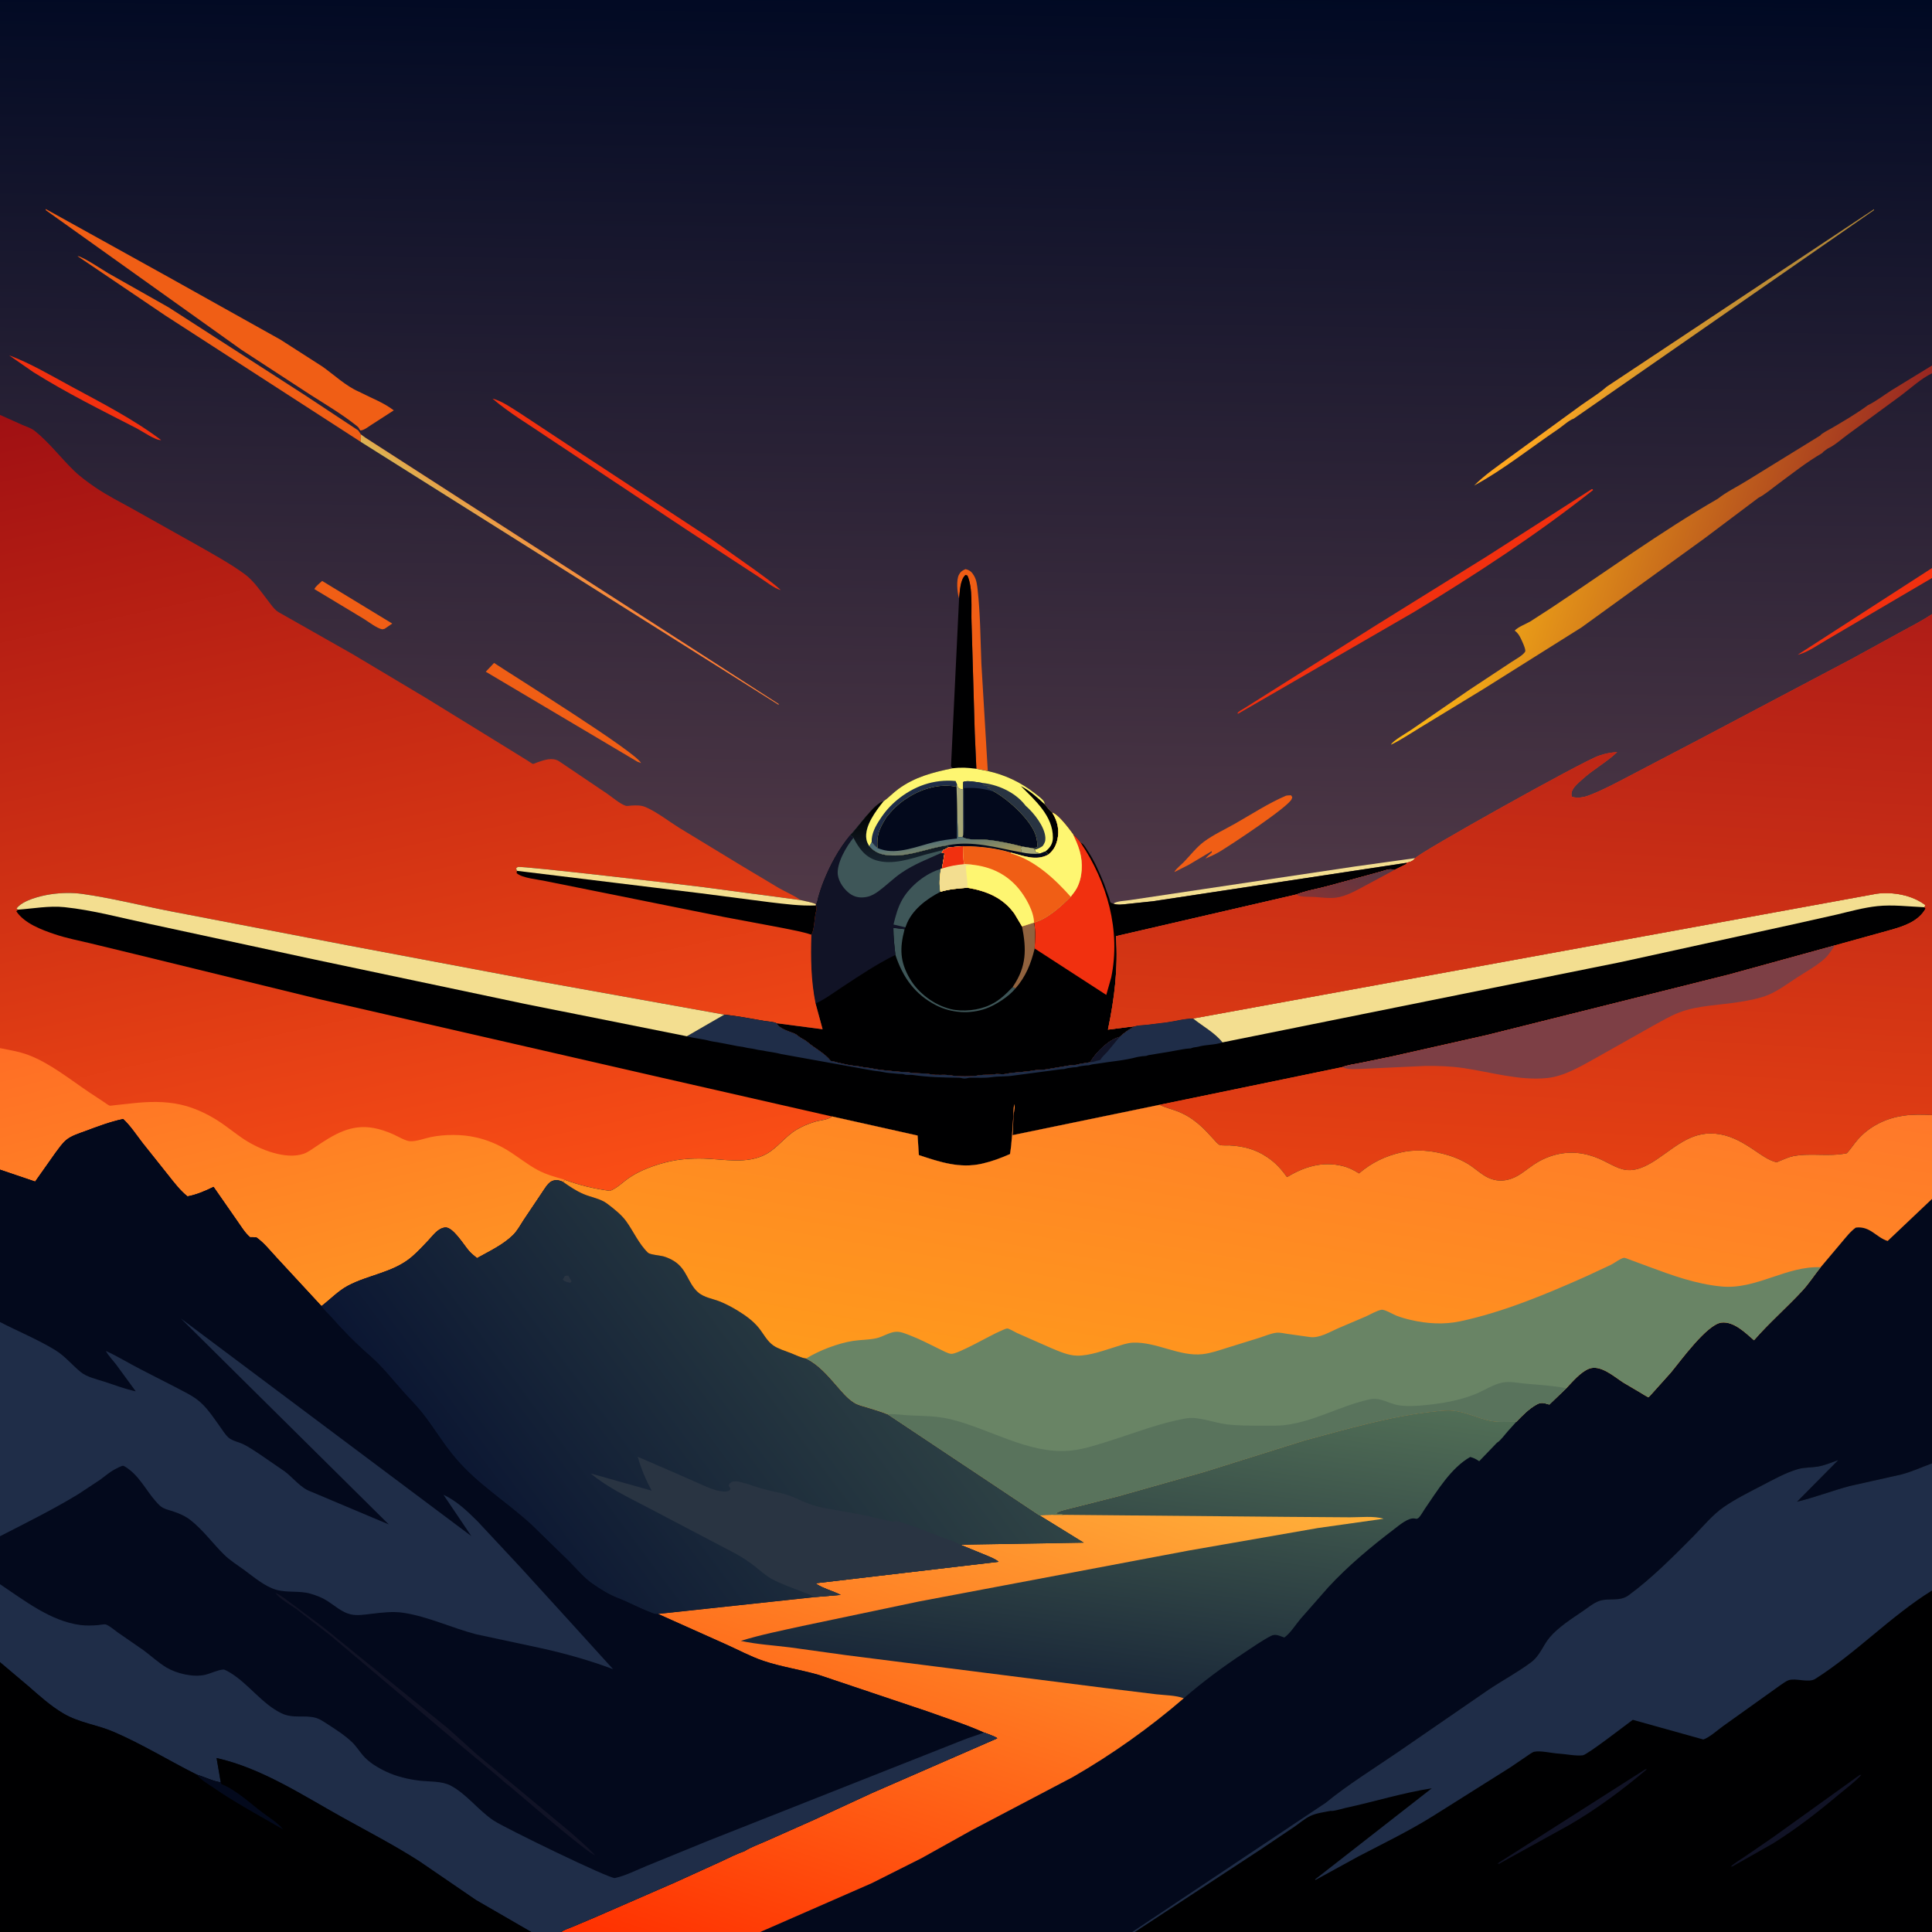
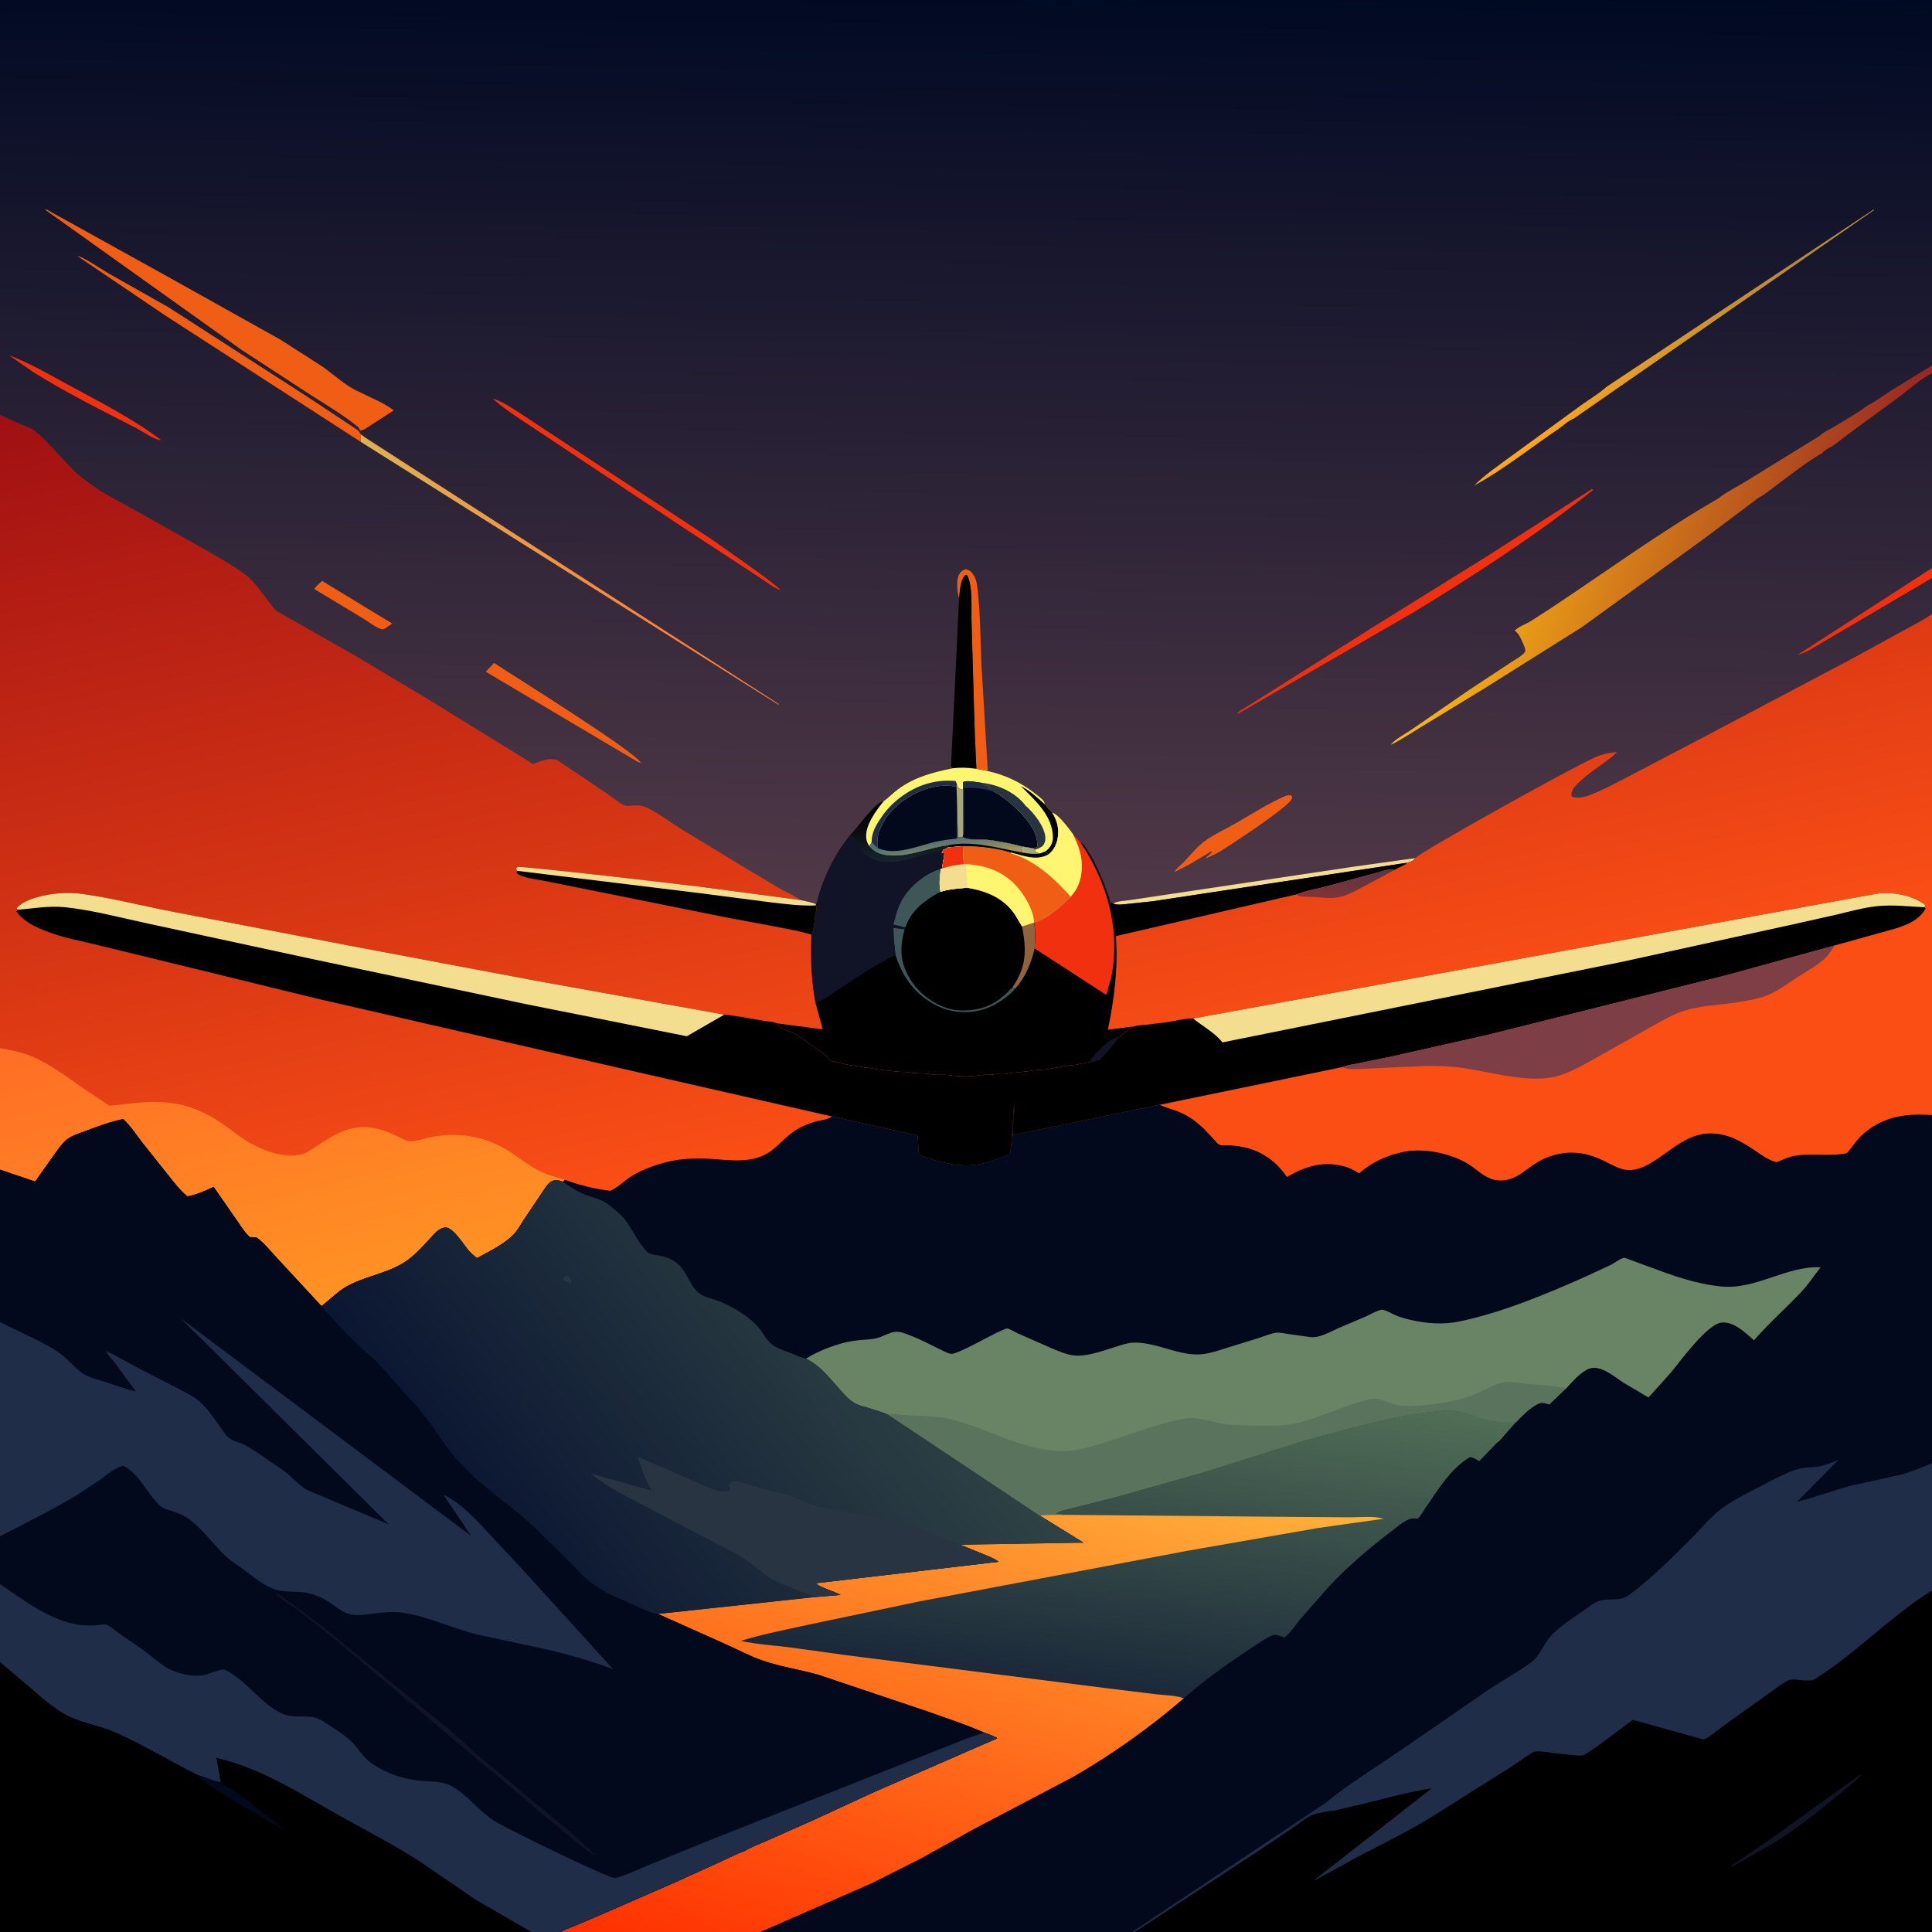
<svg xmlns="http://www.w3.org/2000/svg" version="1.1" style="display: block;" viewBox="0 0 2048 2048" width="1024" height="1024">
  <defs>
    <linearGradient id="Gradient1" gradientUnits="userSpaceOnUse" x1="1028.27" y1="-14.324" x2="1014.57" y2="960.103">
      <stop class="stop0" offset="0" stop-opacity="1" stop-color="rgb(0,9,35)" />
      <stop class="stop1" offset="1" stop-opacity="1" stop-color="rgb(81,57,71)" />
    </linearGradient>
    <linearGradient id="Gradient2" gradientUnits="userSpaceOnUse" x1="1743.59" y1="355.147" x2="1780.33" y2="394.774">
      <stop class="stop0" offset="0" stop-opacity="1" stop-color="rgb(255,167,31)" />
      <stop class="stop1" offset="1" stop-opacity="1" stop-color="rgb(181,137,56)" />
    </linearGradient>
    <linearGradient id="Gradient3" gradientUnits="userSpaceOnUse" x1="556.078" y1="561.986" x2="542.841" y2="580.529">
      <stop class="stop0" offset="0" stop-opacity="1" stop-color="rgb(255,127,54)" />
      <stop class="stop1" offset="1" stop-opacity="1" stop-color="rgb(219,180,83)" />
    </linearGradient>
    <linearGradient id="Gradient4" gradientUnits="userSpaceOnUse" x1="1562.9" y1="521.967" x2="1960.2" y2="654.736">
      <stop class="stop0" offset="0" stop-opacity="1" stop-color="rgb(255,187,21)" />
      <stop class="stop1" offset="1" stop-opacity="1" stop-color="rgb(152,38,33)" />
    </linearGradient>
    <linearGradient id="Gradient5" gradientUnits="userSpaceOnUse" x1="945.754" y1="860.839" x2="946.126" y2="911.036">
      <stop class="stop0" offset="0" stop-opacity="1" stop-color="rgb(0,0,0)" />
      <stop class="stop1" offset="1" stop-opacity="1" stop-color="rgb(22,34,45)" />
    </linearGradient>
    <linearGradient id="Gradient6" gradientUnits="userSpaceOnUse" x1="1006.61" y1="912.57" x2="1002.84" y2="888.359">
      <stop class="stop0" offset="0" stop-opacity="1" stop-color="rgb(165,152,90)" />
      <stop class="stop1" offset="1" stop-opacity="1" stop-color="rgb(79,110,119)" />
    </linearGradient>
    <linearGradient id="Gradient7" gradientUnits="userSpaceOnUse" x1="283.557" y1="380.492" x2="482.049" y2="1295.56">
      <stop class="stop0" offset="0" stop-opacity="1" stop-color="rgb(160,16,19)" />
      <stop class="stop1" offset="1" stop-opacity="1" stop-color="rgb(250,78,21)" />
    </linearGradient>
    <linearGradient id="Gradient8" gradientUnits="userSpaceOnUse" x1="244.512" y1="1051.31" x2="328.31" y2="1383.45">
      <stop class="stop0" offset="0" stop-opacity="1" stop-color="rgb(255,110,37)" />
      <stop class="stop1" offset="1" stop-opacity="1" stop-color="rgb(255,146,36)" />
    </linearGradient>
    <linearGradient id="Gradient9" gradientUnits="userSpaceOnUse" x1="1641.29" y1="630.315" x2="1604.64" y2="1258.05">
      <stop class="stop0" offset="0" stop-opacity="1" stop-color="rgb(175,29,23)" />
      <stop class="stop1" offset="1" stop-opacity="1" stop-color="rgb(230,65,19)" />
    </linearGradient>
    <linearGradient id="Gradient10" gradientUnits="userSpaceOnUse" x1="1412.95" y1="960.933" x2="1434.21" y2="911.703">
      <stop class="stop0" offset="0" stop-opacity="1" stop-color="rgb(130,51,53)" />
      <stop class="stop1" offset="1" stop-opacity="1" stop-color="rgb(89,55,67)" />
    </linearGradient>
    <linearGradient id="Gradient11" gradientUnits="userSpaceOnUse" x1="1173.57" y1="1792.03" x2="1219.76" y2="1451.48">
      <stop class="stop0" offset="0" stop-opacity="1" stop-color="rgb(26,40,57)" />
      <stop class="stop1" offset="1" stop-opacity="1" stop-color="rgb(81,110,86)" />
    </linearGradient>
    <linearGradient id="Gradient12" gradientUnits="userSpaceOnUse" x1="924.625" y1="2152.01" x2="1132.12" y2="1502.63">
      <stop class="stop0" offset="0" stop-opacity="1" stop-color="rgb(255,48,0)" />
      <stop class="stop1" offset="1" stop-opacity="1" stop-color="rgb(255,177,59)" />
    </linearGradient>
    <linearGradient id="Gradient13" gradientUnits="userSpaceOnUse" x1="544.786" y1="1654.95" x2="937.979" y2="1361.4">
      <stop class="stop0" offset="0" stop-opacity="1" stop-color="rgb(11,22,50)" />
      <stop class="stop1" offset="1" stop-opacity="1" stop-color="rgb(47,67,69)" />
    </linearGradient>
    <linearGradient id="Gradient14" gradientUnits="userSpaceOnUse" x1="1281.97" y1="1512.04" x2="1360.08" y2="1063.4">
      <stop class="stop0" offset="0" stop-opacity="1" stop-color="rgb(255,154,28)" />
      <stop class="stop1" offset="1" stop-opacity="1" stop-color="rgb(255,120,42)" />
    </linearGradient>
  </defs>
  <path transform="translate(0,0)" fill="url(#Gradient1)" d="M -0 386.826 L 0 -0 L 2048 0 L 2048 387.449 L 2048 395.71 L 2048 512.936 L 2048 602.164 L 2048 612.696 L 2048 651.009 L 2048 1182.03 L 2048 1270.93 L 2048 1551.23 L 2048 1686 L 2048 2048 L 1202.95 2048 L 1200.11 2048 L 805.812 2048 L 594.858 2048 L 563.18 2048 L -0 2048 L 0 1761.97 L 0 1679.32 L -0 1628.48 L 0 1401.42 L 0 1239.89 L 0 1111.07 L 0 439.812 L -0 386.826 z" />
  <path transform="translate(0,0)" fill="rgb(240,94,21)" d="M 341.484 615.812 L 415.792 661.002 L 407.82 666.5 C 406.876 666.678 405.939 667.178 404.989 667.035 C 399.891 666.27 389.894 658.625 385.296 655.817 L 333.241 624.456 C 334.722 621.273 338.898 618.264 341.484 615.812 z" />
  <path transform="translate(0,0)" fill="rgb(241,48,15)" d="M 9.597 376.633 C 31.943 384.923 53.865 397.946 74.874 409.321 C 107.285 426.869 141.332 444.248 170.838 466.5 C 164.943 467.043 150.712 457.055 145.128 454.185 C 107.912 435.056 70.93 416.772 35.376 394.507 L 9.597 376.633 z" />
  <path transform="translate(0,0)" fill="rgb(241,48,15)" d="M 2048 612.696 L 1937.25 677.774 C 1927.54 683.221 1916.31 691.613 1905.57 694.127 L 2048 602.164 L 2048 612.696 z" />
  <path transform="translate(0,0)" fill="rgb(240,94,21)" d="M 523.709 702.729 C 542.787 715.477 675.28 797.855 679.5 808.899 L 675.608 807.381 L 514.946 712.069 L 523.709 702.729 z" />
  <path transform="translate(0,0)" fill="rgb(240,94,21)" d="M 1363.13 843.5 C 1364.85 843.109 1366.73 843.132 1368.5 843.019 L 1369.87 845 L 1369.26 846.938 C 1366.4 854.959 1304.46 895.904 1292.5 903.037 C 1287.83 905.819 1282.73 907.945 1277.77 910.147 C 1279.79 907.694 1282.09 905.755 1284.5 903.705 L 1284.5 902.218 L 1260.13 916.747 L 1244.97 924.383 L 1245.26 923.613 C 1247.55 920.179 1252 916.792 1254.98 913.718 C 1261.77 906.715 1268.39 898.059 1276.2 892.251 C 1286.05 884.935 1298.34 879.259 1309.08 873.161 C 1326.63 863.197 1344.65 851.416 1363.13 843.5 z" />
  <path transform="translate(0,0)" fill="rgb(243,222,144)" d="M 1500.22 909.658 C 1497.86 912.17 1496.94 913.016 1493.5 913.921 L 1491.92 914.361 L 1490.77 914.656 L 1221.95 955.392 L 1195.41 958.182 C 1190.45 958.672 1184.91 959.642 1180.11 957.932 C 1184.03 954.989 1192.62 955.034 1197.51 954.177 L 1274 942.743 L 1436.41 918.5 L 1500.22 909.658 z" />
  <path transform="translate(0,0)" fill="rgb(241,48,15)" d="M 522.023 422.519 C 532.613 425.289 542.108 432.338 551.345 438.063 L 616.711 481.232 L 755.066 572.169 L 800.58 604.424 C 809.737 611.167 819.274 617.791 827.644 625.5 C 820.988 623.942 811.271 616.017 805.255 612.216 L 727 560.999 L 581.249 464.09 C 561.646 450.66 540.007 437.987 522.023 422.519 z" />
  <path transform="translate(0,0)" fill="rgb(240,94,21)" d="M 1016.68 634.242 L 1016.4 633.4 C 1014.63 627.561 1013.68 614.839 1016.41 609.447 C 1018.15 605.999 1020.04 604.794 1023.5 603.297 C 1028.03 604.4 1030.23 606.352 1032.56 610.402 C 1035.11 614.824 1035.76 620.004 1036.32 625 C 1039.2 650.739 1039.28 677.456 1040.3 703.358 L 1047.09 817.317 L 1035 814.996 L 1033.29 777.004 L 1029.87 659.985 C 1029.27 645.497 1031.5 623.19 1025.5 610.135 L 1023.5 609.433 C 1017.63 614.624 1017.66 626.743 1016.68 634.242 z" />
  <path transform="translate(0,0)" fill="url(#Gradient2)" d="M 1703.17 409.92 L 1986.5 221.793 L 1986.5 222.758 L 1668.09 443.886 C 1663.88 444.963 1656.02 451.999 1652.09 454.657 C 1622.58 474.579 1593.9 497.793 1562.63 514.712 C 1574.17 503.056 1588.53 493.512 1601.68 483.72 L 1675.77 429.77 C 1684.33 423.594 1693.96 417.852 1701.93 411.005 L 1703.17 409.92 z" />
  <path transform="translate(0,0)" fill="rgb(240,94,21)" d="M 174.935 334.261 L 82.16 271.5 C 86.717 271.311 109.276 286.448 115.063 289.798 L 178.751 325.811 L 322.771 418.601 L 379.706 456.239 L 382.551 460.465 L 382.437 468.414 L 174.935 334.261 z" />
  <path transform="translate(0,0)" fill="rgb(241,48,15)" d="M 1687.32 518.5 L 1688.25 518.596 L 1688.69 519.5 C 1628.52 567.138 1564.69 608.649 1499.23 648.554 L 1312.56 756.5 L 1311.74 756.271 C 1312.26 754.396 1316.74 752.215 1318.47 751.146 L 1459.66 662.157 L 1576.15 589.77 L 1687.32 518.5 z" />
  <path transform="translate(0,0)" fill="url(#Gradient3)" d="M 382.551 460.465 L 387.461 464.025 L 825.813 746.5 L 825 746.918 L 382.437 468.414 L 382.551 460.465 z" />
  <path transform="translate(0,0)" fill="rgb(0,0,1)" d="M 1016.68 634.242 C 1017.66 626.743 1017.63 614.624 1023.5 609.433 L 1025.5 610.135 C 1031.5 623.19 1029.27 645.497 1029.87 659.985 L 1033.29 777.004 L 1035 814.996 C 1026.13 813.764 1018.65 813.382 1009.71 814.423 L 1008.1 812.5 L 1016.68 634.242 z" />
  <path transform="translate(0,0)" fill="rgb(240,94,21)" d="M 381.035 455.018 C 380.255 452.901 378.977 452.101 377.247 450.737 C 362.436 439.06 345.917 429.184 330 419.093 L 256.011 370.844 L 48.5 222.771 L 48.5 221.594 L 179 293.954 L 297.449 360.136 L 341.829 388.61 C 353.92 397.192 366.651 409.2 380.214 415.109 L 381.214 415.524 L 382.998 416.45 C 394.739 422.476 406.834 426.856 417.426 435.008 L 393.838 450.23 C 390.45 452.357 386.047 456.11 382.078 456.311 L 381.035 455.018 z" />
  <path transform="translate(0,0)" fill="url(#Gradient4)" d="M 2048 387.449 L 2048 395.71 C 2036.49 401.205 2025.23 411.703 2014.94 419.395 L 1958.94 460.447 C 1952.3 465.244 1944.83 472.197 1937.53 475.452 C 1936.34 476.361 1932.21 478.933 1931.84 480.127 C 1915.01 489.822 1899.34 502.374 1883.7 513.891 C 1877.55 518.425 1870.85 524.253 1864.06 527.684 L 1806.56 570.91 L 1676.46 665.09 L 1572.36 730.494 L 1505.28 771.356 C 1495.28 777.351 1485 784.414 1474.5 789.424 C 1475.9 785.541 1492.12 776.328 1496.34 773.4 L 1557.37 731.379 L 1601.85 702.003 C 1605.82 699.319 1613.25 695.413 1616.09 691.682 C 1616.42 691.254 1616.81 690.81 1616.88 690.279 C 1617.27 687.55 1613.43 679.562 1612.18 676.943 C 1610.61 673.649 1608.71 670.568 1605.62 668.5 C 1609.42 664.434 1617.39 661.589 1622.36 658.658 L 1644.08 644.612 C 1702.63 605.829 1760.16 563.724 1821.04 528.651 C 1829.99 521.476 1841.61 515.979 1851.42 509.799 L 1929.65 461.582 C 1930.62 459.521 1940.18 454.761 1942.46 453.41 C 1954.96 445.991 1968.28 438.31 1979.9 429.631 C 1988.64 425.396 1996.78 419.024 2004.98 413.793 L 2048 387.449 z" />
  <path transform="translate(0,0)" fill="rgb(0,0,1)" d="M 1009.71 814.423 C 1018.65 813.382 1026.13 813.764 1035 814.996 L 1047.09 817.317 C 1065.64 821.458 1081.96 829.188 1096.96 840.909 C 1099.76 843.102 1104.66 846.54 1106.55 849.5 C 1107.24 850.587 1107.42 851.372 1107.47 852.598 C 1109.89 855.6 1112.34 859.131 1115.43 861.467 C 1121.96 863.334 1133.32 878.768 1137.33 884.221 C 1140.33 887.108 1143.09 889.84 1145.53 893.233 C 1148.73 894.633 1150.15 897.548 1152.07 900.405 C 1159.52 911.482 1165.45 924.532 1170.37 936.942 L 1175.72 951.825 C 1175.98 952.655 1176.73 955.998 1177.17 956.5 C 1177.89 957.322 1179.13 957.455 1180.11 957.932 C 1184.91 959.642 1190.45 958.672 1195.41 958.182 L 1221.95 955.392 L 1490.77 914.656 L 1491 915.82 L 1477.95 922.268 C 1476.3 921.761 1475.15 921.402 1473.4 921.5 C 1469.79 921.702 1465.58 923.565 1462.03 924.423 L 1407.82 939.184 C 1397.03 942.169 1384.73 944.022 1374.42 948.141 L 1182.98 992.397 C 1185.29 1026.67 1181.44 1058.03 1174.48 1091.47 L 1202.93 1087.82 C 1197.06 1091.15 1191.78 1094.52 1186.85 1099.2 C 1175.32 1102.01 1162.16 1115.22 1156.04 1125.3 L 1155.66 1126 L 1154.92 1126.16 L 1151.5 1126.63 C 1148.91 1127.33 1146.14 1127.24 1143.72 1128.07 C 1140.31 1129.24 1136.05 1129.01 1132.5 1129.61 L 1109.51 1133.5 C 1105.12 1134.36 1099.92 1133.87 1095.5 1134.73 C 1085.63 1136.66 1075.31 1136.39 1065.51 1138.5 C 1062.07 1139.24 1057.95 1138.03 1054.5 1138.75 C 1049.27 1139.83 1044.14 1138.91 1039 1139.76 C 1028.98 1141.43 1016.49 1141.33 1006.5 1139.79 C 999.883 1138.78 993.165 1140.2 986.5 1138.78 C 979.274 1137.24 970.932 1138.35 963.5 1136.8 C 960.596 1136.2 957.02 1136.47 953.995 1136.16 C 944.302 1135.19 933.47 1134.57 924 1132.51 C 920.804 1131.81 917.591 1131.92 914.469 1131.16 C 909.1 1129.85 903.404 1129.89 898 1128.59 L 888.5 1126.51 C 885.853 1125.6 883.421 1125.14 880.651 1124.67 C 874.369 1116.53 863.606 1111.22 855.788 1104.5 C 852.887 1102.01 849.119 1100.75 846.5 1098.51 C 842.954 1095.47 841.434 1095.34 837 1093.69 C 832.3 1091.94 825.242 1089.11 823.147 1084.66 L 871.982 1091.03 L 864.527 1063.72 C 859.624 1039.35 859.332 1015.49 860.071 990.793 C 860.648 989.898 860.877 989.638 861.257 988.495 C 863.191 982.679 863.344 975.288 864.369 969.196 C 864.684 967.323 865.853 963.66 865.666 961.895 C 865.582 961.109 864.933 960.494 864.567 959.794 L 864.907 958.456 C 866.28 957.44 866.759 953.518 867.245 951.741 C 868.841 945.899 870.762 940.048 873.003 934.421 C 880.061 916.695 889.034 900.135 901.197 885.397 C 908.799 878.131 927.162 851.067 936.599 849.425 C 942.037 845.507 946.661 840.515 952.109 836.511 C 969.747 823.551 988.748 818.766 1009.71 814.423 z" />
  <path transform="translate(0,0)" fill="rgb(241,48,15)" d="M 1137.33 884.221 C 1140.33 887.108 1143.09 889.84 1145.53 893.233 C 1173.62 934.968 1188.23 986.253 1177.94 1036.16 L 1172.7 1054.66 L 1096.78 1005.44 C 1097.02 996.661 1097.96 986.557 1096.09 977.989 C 1110.16 974.3 1124.95 960.839 1135.02 950.635 C 1137.25 947.656 1139.71 944.787 1141.47 941.487 C 1147.5 930.143 1148.14 914.904 1144.67 902.692 L 1144.17 901 C 1142.48 895.148 1139.87 889.738 1137.33 884.221 z" />
  <path transform="translate(0,0)" fill="rgb(0,0,1)" d="M 1025.49 941.036 C 1045.57 944.423 1063.1 951.449 1075.37 968.594 L 1083.39 982.046 L 1096.09 977.989 C 1097.96 986.557 1097.02 996.661 1096.78 1005.44 C 1092.94 1021.34 1087.34 1035.35 1076.43 1047.77 C 1069.62 1056.25 1055.38 1065.45 1045.16 1069.1 C 1028.2 1075.15 1008.55 1073.93 992.542 1065.76 C 969.893 1054.21 956.973 1036 949.185 1012.22 C 948.037 1002.4 947.033 993.54 947.009 983.604 L 958.92 984.942 L 959.829 982.994 L 960.256 981.656 C 965.944 965.056 981.92 952.941 996.925 945.307 C 1006.12 942.487 1015.96 941.794 1025.49 941.036 z" />
  <path transform="translate(0,0)" fill="rgb(144,98,62)" d="M 1083.39 982.046 L 1096.09 977.989 C 1097.96 986.557 1097.02 996.661 1096.78 1005.44 C 1092.94 1021.34 1087.34 1035.35 1076.43 1047.77 L 1073.35 1046.47 L 1074.12 1045.32 C 1088.24 1024.22 1088.15 1006.27 1083.39 982.046 z" />
  <path transform="translate(0,0)" fill="rgb(62,86,88)" d="M 949.185 1012.22 C 948.037 1002.4 947.033 993.54 947.009 983.604 L 958.92 984.942 C 953.663 1004.99 953.799 1019.3 964.585 1037.61 C 973.626 1052.95 990.294 1065.33 1007.53 1069.64 C 1020.33 1072.84 1037.59 1071 1049.3 1065.34 L 1050.77 1064.65 C 1059.79 1060.27 1066.46 1053.56 1073.35 1046.47 L 1076.43 1047.77 C 1069.62 1056.25 1055.38 1065.45 1045.16 1069.1 C 1028.2 1075.15 1008.55 1073.93 992.542 1065.76 C 969.893 1054.21 956.973 1036 949.185 1012.22 z" />
  <path transform="translate(0,0)" fill="rgb(17,19,38)" d="M 901.197 885.397 C 908.799 878.131 927.162 851.067 936.599 849.425 C 928.571 859.552 916.163 875.644 918.404 889.526 C 918.869 892.406 920.078 894.71 921.622 897.136 C 928.312 904.475 935.286 906.36 944.971 906.822 C 964.851 907.769 984.633 898.637 1004.12 896.099 L 1005.39 898.248 C 1003.69 899.132 1001.72 900.468 999.905 900.996 L 998.265 903.956 L 1001.21 904.546 L 998.515 920.679 L 997.364 921.172 C 996.158 929.039 995.335 937.43 996.925 945.307 C 981.92 952.941 965.944 965.056 960.256 981.656 L 959.829 982.994 L 958.92 984.942 L 947.009 983.604 C 947.033 993.54 948.037 1002.4 949.185 1012.22 C 929.534 1021.82 911.176 1034.2 892.923 1046.21 C 883.912 1052.13 874.398 1059.35 864.527 1063.72 C 859.624 1039.35 859.332 1015.49 860.071 990.793 C 860.648 989.898 860.877 989.638 861.257 988.495 C 863.191 982.679 863.344 975.288 864.369 969.196 C 864.684 967.323 865.853 963.66 865.666 961.895 C 865.582 961.109 864.933 960.494 864.567 959.794 L 864.907 958.456 C 866.28 957.44 866.759 953.518 867.245 951.741 C 868.841 945.899 870.762 940.048 873.003 934.421 C 880.061 916.695 889.034 900.135 901.197 885.397 z" />
  <path transform="translate(0,0)" fill="rgb(62,86,88)" d="M 959.829 982.994 L 947.141 980.031 C 949.492 970.535 951.79 961.527 956.784 953 C 964.942 939.069 981.587 925.476 997.364 921.172 C 996.158 929.039 995.335 937.43 996.925 945.307 C 981.92 952.941 965.944 965.056 960.256 981.656 L 959.829 982.994 z" />
-   <path transform="translate(0,0)" fill="rgb(62,86,88)" d="M 901.197 885.397 C 908.799 878.131 927.162 851.067 936.599 849.425 C 928.571 859.552 916.163 875.644 918.404 889.526 C 918.869 892.406 920.078 894.71 921.622 897.136 C 928.312 904.475 935.286 906.36 944.971 906.822 C 964.851 907.769 984.633 898.637 1004.12 896.099 L 1005.39 898.248 C 1003.69 899.132 1001.72 900.468 999.905 900.996 L 998.265 903.956 C 983.662 910.539 968.853 916.116 955.5 925.287 C 947.242 930.958 940.038 938.206 931.973 944.194 C 927.903 947.217 924.079 949.643 919.067 950.714 C 912.631 952.09 906.438 951.315 901.019 947.424 C 894.838 942.986 889.091 934.946 888.115 927.263 C 886.599 915.323 897.182 897.18 904.698 888.139 C 903.812 886.689 902.629 886.25 901.197 885.397 z" />
  <path transform="translate(0,0)" fill="url(#Gradient5)" d="M 901.197 885.397 C 908.799 878.131 927.162 851.067 936.599 849.425 C 928.571 859.552 916.163 875.644 918.404 889.526 C 918.869 892.406 920.078 894.71 921.622 897.136 C 928.312 904.475 935.286 906.36 944.971 906.822 C 964.851 907.769 984.633 898.637 1004.12 896.099 L 1005.39 898.248 C 1003.69 899.132 1001.72 900.468 999.905 900.996 L 981 905.907 C 964.977 910.556 945.741 917.066 929 912.046 C 916.671 908.35 910.365 898.812 904.698 888.139 C 903.812 886.689 902.629 886.25 901.197 885.397 z" />
  <path transform="translate(0,0)" fill="rgb(254,246,113)" d="M 1009.71 814.423 C 1018.65 813.382 1026.13 813.764 1035 814.996 L 1047.09 817.317 C 1065.64 821.458 1081.96 829.188 1096.96 840.909 C 1099.76 843.102 1104.66 846.54 1106.55 849.5 C 1107.24 850.587 1107.42 851.372 1107.47 852.598 C 1109.89 855.6 1112.34 859.131 1115.43 861.467 C 1121.96 863.334 1133.32 878.768 1137.33 884.221 C 1139.87 889.738 1142.48 895.148 1144.17 901 L 1144.67 902.692 C 1148.14 914.904 1147.5 930.143 1141.47 941.487 C 1139.71 944.787 1137.25 947.656 1135.02 950.635 C 1124.95 960.839 1110.16 974.3 1096.09 977.989 L 1083.39 982.046 L 1075.37 968.594 C 1063.1 951.449 1045.57 944.423 1025.49 941.036 C 1015.96 941.794 1006.12 942.487 996.925 945.307 C 995.335 937.43 996.158 929.039 997.364 921.172 L 998.515 920.679 L 1001.21 904.546 L 998.265 903.956 L 999.905 900.996 C 1001.72 900.468 1003.69 899.132 1005.39 898.248 L 1004.12 896.099 C 984.633 898.637 964.851 907.769 944.971 906.822 C 935.286 906.36 928.312 904.475 921.622 897.136 C 920.078 894.71 918.869 892.406 918.404 889.526 C 916.163 875.644 928.571 859.552 936.599 849.425 C 942.037 845.507 946.661 840.515 952.109 836.511 C 969.747 823.551 988.748 818.766 1009.71 814.423 z" />
  <path transform="translate(0,0)" fill="rgb(0,0,1)" d="M 1108.14 902.588 L 1110.3 900.76 C 1114.05 897.222 1116.06 893.194 1116.1 887.99 C 1116.29 864.949 1097.14 848.31 1082.19 833.296 C 1091.24 837.867 1100.11 845.678 1107.47 852.598 C 1109.89 855.6 1112.34 859.131 1115.43 861.467 C 1121.08 870.301 1123.27 880.195 1120.78 890.5 C 1119.17 897.175 1116.48 901.592 1111.23 905.927 L 1108.14 902.588 z" />
  <path transform="translate(0,0)" fill="rgb(31,45,72)" d="M 933.217 867.928 C 937.969 860.517 944.057 853.706 950.832 848.092 C 968.635 833.341 989.808 825.719 1013 827.901 L 1014.25 830.837 L 1014.02 834.114 C 1005.54 832.17 996.259 832.639 987.851 834.64 C 977.706 837.055 969.346 840.87 960.649 846.644 L 959.297 847.531 C 951.69 852.643 945.096 859.361 939.453 866.542 C 936.979 870.622 934.588 874.556 932.803 879 L 932.299 880.229 C 930.023 886.034 929.7 892.822 930.208 898.973 C 927.647 897.305 925.924 895.027 923.992 892.706 C 923.66 883.549 928.233 875.308 933.217 867.928 z" />
  <path transform="translate(0,0)" fill="rgb(41,52,66)" d="M 1040.65 829.84 C 1057.36 831.524 1075.46 839.431 1086.22 852.832 L 1087.17 854.058 C 1095.78 861.507 1107.52 876.172 1108.14 888 C 1108.34 891.752 1107.34 893.897 1105.21 896.908 C 1102.33 898.715 1100.08 899.981 1096.74 900.722 L 1095.76 899.405 C 1097.31 898.901 1098.16 898.505 1099.5 897.669 C 1099.89 894.073 1099.24 890.521 1098.37 887.031 C 1094.17 870.281 1068.87 847.458 1054.03 839.336 C 1051.42 837.417 1048.34 836.612 1046.08 834.25 C 1047.48 834.171 1050.05 834.46 1051 833.486 C 1049.29 832.967 1048.07 832.515 1046.26 832.782 C 1043.38 833.208 1046.83 832.938 1043.5 833.126 L 1040.65 829.84 z" />
  <path transform="translate(0,0)" fill="rgb(3,9,28)" d="M 1020.96 837.163 L 1020.98 829 C 1024.39 826.779 1036.24 829.267 1040.65 829.84 L 1043.5 833.126 C 1046.83 832.938 1043.38 833.208 1046.26 832.782 C 1048.07 832.515 1049.29 832.967 1051 833.486 C 1050.05 834.46 1047.48 834.171 1046.08 834.25 C 1048.34 836.612 1051.42 837.417 1054.03 839.336 C 1068.87 847.458 1094.17 870.281 1098.37 887.031 C 1099.24 890.521 1099.89 894.073 1099.5 897.669 C 1098.16 898.505 1097.31 898.901 1095.76 899.405 L 1083.72 897.399 C 1071.64 894.211 1058.89 891.536 1046.46 890.236 C 1038.97 889.452 1026.26 891.129 1020.28 887.371 L 1015.5 887.357 L 1014.56 858.691 L 1014.02 834.114 L 1014.25 830.837 C 1014.85 832.941 1015.09 834.129 1016.5 835.847 L 1020.96 837.163 z" />
  <path transform="translate(0,0)" fill="rgb(31,45,72)" d="M 1020.96 837.163 L 1020.98 829 C 1024.39 826.779 1036.24 829.267 1040.65 829.84 L 1043.5 833.126 C 1046.83 832.938 1043.38 833.208 1046.26 832.782 C 1048.07 832.515 1049.29 832.967 1051 833.486 C 1050.05 834.46 1047.48 834.171 1046.08 834.25 C 1048.34 836.612 1051.42 837.417 1054.03 839.336 C 1042.51 835.893 1033.87 834.62 1021.78 835.473 L 1021.94 867.802 C 1021.94 873.401 1022.6 879.865 1021.03 885.246 L 1020.96 837.163 z" />
  <path transform="translate(0,0)" fill="rgb(167,168,120)" d="M 1014.25 830.837 C 1014.85 832.941 1015.09 834.129 1016.5 835.847 L 1020.96 837.163 L 1021.03 885.246 L 1020.28 887.371 L 1015.5 887.357 L 1014.56 858.691 L 1014.02 834.114 L 1014.25 830.837 z" />
  <path transform="translate(0,0)" fill="rgb(3,9,28)" d="M 939.453 866.542 C 945.096 859.361 951.69 852.643 959.297 847.531 L 960.649 846.644 C 969.346 840.87 977.706 837.055 987.851 834.64 C 996.259 832.639 1005.54 832.17 1014.02 834.114 L 1014.56 858.691 L 1015.5 887.357 L 1020.28 887.371 C 1026.26 891.129 1038.97 889.452 1046.46 890.236 C 1058.89 891.536 1071.64 894.211 1083.72 897.399 L 1095.76 899.405 L 1096.74 900.722 L 1098.15 903.655 L 1102.64 904.746 L 1108.14 902.588 L 1111.23 905.927 C 1098.07 912.999 1085.06 907.109 1071.59 903.803 C 1054.89 898.882 1038.05 897.091 1020.73 896.987 L 1005.39 898.248 L 1004.12 896.099 C 984.633 898.637 964.851 907.769 944.971 906.822 C 935.286 906.36 928.312 904.475 921.622 897.136 L 923.992 892.706 C 925.924 895.027 927.647 897.305 930.208 898.973 C 929.7 892.822 930.023 886.034 932.299 880.229 L 932.803 879 C 934.588 874.556 936.979 870.622 939.453 866.542 z" />
  <path transform="translate(0,0)" fill="url(#Gradient6)" d="M 930.208 898.973 L 932.755 899.89 L 933.985 900.291 C 951.486 906.122 973.048 896.844 990.21 892.68 C 998.268 890.725 1006.24 889.714 1014.47 888.885 L 1014.56 858.691 L 1015.5 887.357 L 1020.28 887.371 C 1026.26 891.129 1038.97 889.452 1046.46 890.236 C 1058.89 891.536 1071.64 894.211 1083.72 897.399 L 1095.76 899.405 L 1096.74 900.722 L 1098.15 903.655 L 1102.64 904.746 L 1108.14 902.588 L 1111.23 905.927 C 1098.07 912.999 1085.06 907.109 1071.59 903.803 C 1054.89 898.882 1038.05 897.091 1020.73 896.987 L 1005.39 898.248 L 1004.12 896.099 C 984.633 898.637 964.851 907.769 944.971 906.822 C 935.286 906.36 928.312 904.475 921.622 897.136 L 923.992 892.706 C 925.924 895.027 927.647 897.305 930.208 898.973 z" />
  <path transform="translate(0,0)" fill="rgb(3,9,28)" d="M 1004.12 896.099 C 1031.18 890.62 1056.4 898.797 1082.64 903.487 C 1082.94 902.416 1082.17 899.86 1081.98 898.673 L 1083.72 897.399 L 1095.76 899.405 L 1096.74 900.722 L 1098.15 903.655 L 1102.64 904.746 L 1108.14 902.588 L 1111.23 905.927 C 1098.07 912.999 1085.06 907.109 1071.59 903.803 C 1054.89 898.882 1038.05 897.091 1020.73 896.987 L 1005.39 898.248 L 1004.12 896.099 z" />
  <path transform="translate(0,0)" fill="rgb(167,168,120)" d="M 1083.72 897.399 L 1095.76 899.405 L 1096.74 900.722 L 1098.15 903.655 L 1102.64 904.746 C 1095.82 905.593 1089.31 904.908 1082.64 903.487 C 1082.94 902.416 1082.17 899.86 1081.98 898.673 L 1083.72 897.399 z" />
  <path transform="translate(0,0)" fill="rgb(240,94,21)" d="M 1115.43 861.467 C 1121.96 863.334 1133.32 878.768 1137.33 884.221 C 1139.87 889.738 1142.48 895.148 1144.17 901 L 1144.67 902.692 C 1148.14 914.904 1147.5 930.143 1141.47 941.487 C 1139.71 944.787 1137.25 947.656 1135.02 950.635 C 1124.95 960.839 1110.16 974.3 1096.09 977.989 L 1083.39 982.046 L 1075.37 968.594 C 1063.1 951.449 1045.57 944.423 1025.49 941.036 C 1015.96 941.794 1006.12 942.487 996.925 945.307 C 995.335 937.43 996.158 929.039 997.364 921.172 L 998.515 920.679 L 1001.21 904.546 L 998.265 903.956 L 999.905 900.996 C 1001.72 900.468 1003.69 899.132 1005.39 898.248 L 1020.73 896.987 C 1038.05 897.091 1054.89 898.882 1071.59 903.803 C 1085.06 907.109 1098.07 912.999 1111.23 905.927 C 1116.48 901.592 1119.17 897.175 1120.78 890.5 C 1123.27 880.195 1121.08 870.301 1115.43 861.467 z" />
  <path transform="translate(0,0)" fill="rgb(254,246,113)" d="M 1115.43 861.467 C 1121.96 863.334 1133.32 878.768 1137.33 884.221 C 1139.87 889.738 1142.48 895.148 1144.17 901 L 1144.67 902.692 C 1148.14 914.904 1147.5 930.143 1141.47 941.487 C 1139.71 944.787 1137.25 947.656 1135.02 950.635 C 1118.41 931.936 1097.55 912.502 1072.97 905.036 L 1071.56 904.625 L 1071.59 903.803 C 1085.06 907.109 1098.07 912.999 1111.23 905.927 C 1116.48 901.592 1119.17 897.175 1120.78 890.5 C 1123.27 880.195 1121.08 870.301 1115.43 861.467 z" />
  <path transform="translate(0,0)" fill="rgb(254,246,113)" d="M 1005.39 898.248 L 1020.73 896.987 C 1020.93 903.181 1020.65 910 1022.08 916.025 L 1030.23 916.564 C 1050.13 918.659 1067.18 926.584 1080.07 942.265 C 1087.25 951.011 1096.1 966.397 1096.09 977.989 L 1083.39 982.046 L 1075.37 968.594 C 1063.1 951.449 1045.57 944.423 1025.49 941.036 C 1015.96 941.794 1006.12 942.487 996.925 945.307 C 995.335 937.43 996.158 929.039 997.364 921.172 L 998.515 920.679 L 1001.21 904.546 L 998.265 903.956 L 999.905 900.996 C 1001.72 900.468 1003.69 899.132 1005.39 898.248 z" />
  <path transform="translate(0,0)" fill="rgb(243,222,144)" d="M 1005.39 898.248 L 1020.73 896.987 C 1020.93 903.181 1020.65 910 1022.08 916.025 L 1030.23 916.564 L 1023.83 917.5 C 1023.85 925.142 1025.92 933.658 1025.49 941.036 C 1015.96 941.794 1006.12 942.487 996.925 945.307 C 995.335 937.43 996.158 929.039 997.364 921.172 L 998.515 920.679 L 1001.21 904.546 L 998.265 903.956 L 999.905 900.996 C 1001.72 900.468 1003.69 899.132 1005.39 898.248 z" />
  <path transform="translate(0,0)" fill="rgb(241,48,15)" d="M 1005.39 898.248 L 1020.73 896.987 C 1020.93 903.181 1020.65 910 1022.08 916.025 C 1013.85 916.76 1006.38 918.123 998.515 920.679 L 1001.21 904.546 L 998.265 903.956 L 999.905 900.996 C 1001.72 900.468 1003.69 899.132 1005.39 898.248 z" />
  <path transform="translate(0,0)" fill="url(#Gradient7)" d="M 0 439.812 L 23.899 450.507 C 28.454 452.474 33.012 453.726 36.973 456.89 C 52.055 468.943 64.526 485.499 78.441 498.942 C 85.398 505.662 93.584 511.583 101.566 517.003 C 113.949 525.412 127.19 532.001 140.231 539.267 L 210.606 578.748 C 227.038 588.141 243.907 597.348 259.232 608.5 C 268.95 615.572 276.724 627.244 284.094 636.747 C 287.319 640.907 290.699 646.122 295.258 648.895 L 374.05 693.589 L 451.258 739.703 L 539.214 793.888 L 559.527 806.457 C 560.467 807.028 564.173 809.714 565.052 809.796 C 565.616 809.848 568.857 808.386 569.611 808.121 C 576.793 805.593 585.576 802.538 592.5 806.865 L 643.373 841.19 C 648.873 844.947 657.401 852.358 663.495 854.238 C 664.652 854.595 668.112 853.983 669.428 853.921 C 674.802 853.668 679.511 853.451 684.546 855.654 C 696.701 860.972 708.945 870.657 720.255 877.697 L 786.208 917.781 L 825.604 941.353 C 833.141 945.621 841.609 949.113 848.625 954.128 C 853.788 955.381 860.099 956.241 864.907 958.456 L 864.567 959.794 C 864.933 960.494 865.582 961.109 865.666 961.895 C 865.853 963.66 864.684 967.323 864.369 969.196 C 863.344 975.288 863.191 982.679 861.257 988.495 C 860.877 989.638 860.648 989.898 860.071 990.793 C 859.332 1015.49 859.624 1039.35 864.527 1063.72 L 871.982 1091.03 L 823.147 1084.66 C 825.242 1089.11 832.3 1091.94 837 1093.69 C 841.434 1095.34 842.954 1095.47 846.5 1098.51 C 849.119 1100.75 852.887 1102.01 855.788 1104.5 C 863.606 1111.22 874.369 1116.53 880.651 1124.67 C 883.421 1125.14 885.853 1125.6 888.5 1126.51 L 898 1128.59 C 903.404 1129.89 909.1 1129.85 914.469 1131.16 C 917.591 1131.92 920.804 1131.81 924 1132.51 C 933.47 1134.57 944.302 1135.19 953.995 1136.16 C 957.02 1136.47 960.596 1136.2 963.5 1136.8 C 970.932 1138.35 979.274 1137.24 986.5 1138.78 C 993.165 1140.2 999.883 1138.78 1006.5 1139.79 C 1016.49 1141.33 1028.98 1141.43 1039 1139.76 C 1044.14 1138.91 1049.27 1139.83 1054.5 1138.75 C 1057.95 1138.03 1062.07 1139.24 1065.51 1138.5 C 1075.31 1136.39 1085.63 1136.66 1095.5 1134.73 C 1099.92 1133.87 1105.12 1134.36 1109.51 1133.5 L 1132.5 1129.61 C 1136.05 1129.01 1140.31 1129.24 1143.72 1128.07 C 1146.14 1127.24 1148.91 1127.33 1151.5 1126.63 L 1154.92 1126.16 L 1155.66 1126 L 1156.04 1125.3 C 1162.16 1115.22 1175.32 1102.01 1186.85 1099.2 C 1191.78 1094.52 1197.06 1091.15 1202.93 1087.82 L 1174.48 1091.47 C 1181.44 1058.03 1185.29 1026.67 1182.98 992.397 L 1374.42 948.141 C 1384.73 944.022 1397.03 942.169 1407.82 939.184 L 1462.03 924.423 C 1465.58 923.565 1469.79 921.702 1473.4 921.5 C 1475.15 921.402 1476.3 921.761 1477.95 922.268 L 1491 915.82 L 1490.77 914.656 L 1491.92 914.361 L 1493.5 913.921 C 1496.94 913.016 1497.86 912.17 1500.22 909.658 C 1503.35 904.342 1677.63 806.94 1694.77 801.152 L 1696.59 800.552 C 1702.69 798.503 1707.91 797.72 1714.29 797.244 C 1702.76 808.176 1688.64 815.683 1676.88 826.5 C 1673.62 829.495 1669.3 832.999 1667.2 836.93 C 1665.82 839.494 1665.3 841.758 1666.21 844.5 L 1668.3 845.136 C 1673.06 846.037 1678.96 845.189 1683.44 843.507 C 1699.04 837.644 1714.31 829.324 1729.1 821.62 L 1800.21 784.387 L 1963.53 698.103 L 2015 669.866 C 2026.08 663.783 2037.49 658.05 2048 651.009 L 2048 1182.03 C 2038.47 1181.48 2027.52 1181.22 2018.07 1182.67 L 2016.5 1182.92 C 1998.71 1185.53 1981.31 1194.32 1969.4 1207.89 C 1965.29 1212.57 1962.02 1217.88 1957.76 1222.45 C 1938.63 1226.45 1919.82 1221.95 1901.09 1225.53 C 1896.04 1226.49 1890.97 1228.91 1886.2 1230.83 C 1884.98 1231.33 1883.79 1232.19 1882.46 1231.86 C 1874.48 1229.84 1866.05 1223.53 1859.34 1219.03 C 1848.33 1211.65 1837.07 1204.92 1823.84 1202.5 C 1795.11 1197.25 1778.14 1214.27 1756.39 1228.91 C 1717.55 1255.04 1712.91 1229.18 1677.46 1222.92 C 1661.03 1220.02 1644.61 1223.51 1630.26 1231.77 C 1624.03 1235.36 1618.52 1239.99 1612.58 1244.01 C 1600.53 1252.17 1587.38 1254.4 1574.5 1246.79 C 1567.93 1242.91 1562.3 1237.51 1555.72 1233.57 C 1545.89 1227.67 1534.69 1223.93 1523.5 1221.66 C 1511.58 1219.24 1497.9 1218.74 1485.99 1221.45 C 1468.55 1225.42 1454.23 1232.23 1440.63 1243.86 C 1435.01 1240.25 1429.4 1237.5 1422.88 1235.94 C 1401.82 1230.89 1382.7 1236.67 1364.66 1247.59 L 1363.81 1247.23 C 1358.55 1239.72 1352.35 1232.92 1344.77 1227.67 L 1343.3 1226.67 C 1331.13 1218.32 1318 1214.95 1303.37 1214.19 C 1300.58 1214.04 1295.71 1214.53 1293.16 1213.74 C 1290.88 1213.04 1288.21 1209.46 1286.53 1207.68 C 1281.43 1202.22 1276.52 1196.51 1270.75 1191.75 L 1269.37 1190.62 C 1262.64 1185.02 1255.79 1180.95 1247.58 1177.83 C 1241.49 1175.52 1234.98 1174.09 1229.16 1171.17 L 1073.33 1203.32 C 1074.38 1194.65 1073.5 1184.78 1075.27 1176.47 C 1075.77 1174.11 1075.63 1172.85 1075.31 1170.5 C 1073.97 1175.2 1074.54 1179.26 1074.14 1184 C 1073.05 1196.98 1072.81 1210.49 1070.64 1223.34 C 1060.85 1227.66 1051.44 1231.16 1041.01 1233.54 C 1017.42 1238.92 996.104 1231.75 974.036 1224.41 L 972.693 1203.72 L 882.089 1183.48 C 877.215 1187.31 869.599 1187.38 863.718 1189.16 C 856.827 1191.25 850.453 1193.92 844.243 1197.61 C 832.524 1204.56 824.048 1216.86 812.395 1223.27 C 792.029 1234.47 768.049 1228.78 746.035 1228.17 C 732.82 1227.8 719.176 1228.75 706.332 1232.02 C 692.961 1235.41 678.771 1240.56 667.269 1248.29 C 660.542 1252.81 654.222 1259.49 646.624 1262.38 C 629.981 1260.18 614.47 1256.53 598.729 1250.67 L 596.773 1252.78 C 592.524 1251.1 589.119 1250.19 584.771 1252.2 C 580.697 1254.09 576.9 1260.86 574.392 1264.48 L 555.229 1293.05 C 551.677 1298.51 548.434 1304.67 543.76 1309.27 C 533.189 1319.67 518.47 1326.48 505.652 1333.67 C 502.614 1331.2 499.496 1328.71 496.922 1325.74 C 491.79 1319.83 480.066 1300.42 471.913 1301.19 C 464.33 1301.91 459.26 1309.34 454.432 1314.5 C 448.794 1320.52 443.229 1326.51 436.995 1331.93 C 417.242 1349.1 390.739 1351.16 368.5 1363.1 C 358.489 1368.47 349.821 1377.61 340.776 1384.53 L 293.53 1333.46 C 286.642 1326.11 279.769 1317.19 271.5 1311.52 L 265.028 1311.5 C 259.493 1306.67 255.794 1300.34 251.586 1294.39 L 226.391 1258.15 C 217.081 1262.65 208.939 1266.23 198.755 1268.23 C 190.899 1262 184.463 1253.46 178.258 1245.64 L 151.279 1211.76 C 144.598 1203.14 138.537 1193.68 130.551 1186.2 C 116.743 1189.1 103.598 1194.12 90.406 1199.03 C 83.826 1201.48 75.574 1203.93 70.157 1208.48 C 65.736 1212.2 62.201 1217.57 58.707 1222.17 L 37.274 1252.52 L 0 1239.89 L 0 1111.07 L 0 439.812 z" />
  <path transform="translate(0,0)" fill="rgb(0,0,1)" d="M 547.986 923.098 L 547.085 920.513 C 547.723 920.021 548.234 919.289 549 919.037 C 553.084 917.697 725.455 937.791 746.838 940.582 L 848.625 954.128 C 853.788 955.381 860.099 956.241 864.907 958.456 L 864.567 959.794 C 864.933 960.494 865.582 961.109 865.666 961.895 C 865.853 963.66 864.684 967.323 864.369 969.196 C 863.344 975.288 863.191 982.679 861.257 988.495 C 860.877 989.638 860.648 989.898 860.071 990.793 C 850.098 987.533 839.608 985.757 829.338 983.657 L 767.564 972.053 L 578.874 934.11 C 571.178 932.337 553.084 930.859 547.645 925.5 L 547.986 923.098 z" />
  <path transform="translate(0,0)" fill="rgb(243,222,144)" d="M 547.986 923.098 L 547.085 920.513 C 547.723 920.021 548.234 919.289 549 919.037 C 553.084 917.697 725.455 937.791 746.838 940.582 L 848.625 954.128 C 853.788 955.381 860.099 956.241 864.907 958.456 L 864.567 959.794 C 848.446 960.487 832.399 958.3 816.404 956.443 L 742.417 946.863 L 547.986 923.098 z" />
  <path transform="translate(0,0)" fill="url(#Gradient8)" d="M 0 1111.07 C 10.075 1113.05 20.231 1114.66 29.889 1118.27 C 52.776 1126.84 74.112 1144.16 94.341 1157.75 L 109.748 1167.9 C 111.54 1169.04 114.365 1171.38 116.29 1172.05 C 116.901 1172.26 119.939 1171.73 120.629 1171.67 L 140.597 1169.51 C 157.472 1167.66 175.124 1167.2 191.76 1171 C 205.03 1174.02 217.962 1179.87 229.5 1187.05 C 240.059 1193.61 249.529 1201.83 259.98 1208.54 C 275.781 1218.68 302.803 1229.44 321.627 1223.13 C 325.901 1221.69 330.285 1218.51 334.052 1215.98 C 353.538 1202.92 371.406 1191.26 396.091 1195.72 C 403.193 1197.01 410.369 1199.53 416.962 1202.47 C 421.522 1204.51 429.771 1209.4 434.478 1209.76 C 440.807 1210.25 450.179 1206.71 456.474 1205.4 C 471.336 1202.31 489.631 1202.26 504.5 1205.66 C 516.32 1208.37 527.039 1212.74 537.45 1219.03 C 548.575 1225.75 558.505 1234.18 570.026 1240.3 C 579.588 1245.38 588.533 1247.57 598.729 1250.67 L 596.773 1252.78 C 592.524 1251.1 589.119 1250.19 584.771 1252.2 C 580.697 1254.09 576.9 1260.86 574.392 1264.48 L 555.229 1293.05 C 551.677 1298.51 548.434 1304.67 543.76 1309.27 C 533.189 1319.67 518.47 1326.48 505.652 1333.67 C 502.614 1331.2 499.496 1328.71 496.922 1325.74 C 491.79 1319.83 480.066 1300.42 471.913 1301.19 C 464.33 1301.91 459.26 1309.34 454.432 1314.5 C 448.794 1320.52 443.229 1326.51 436.995 1331.93 C 417.242 1349.1 390.739 1351.16 368.5 1363.1 C 358.489 1368.47 349.821 1377.61 340.776 1384.53 L 293.53 1333.46 C 286.642 1326.11 279.769 1317.19 271.5 1311.52 L 265.028 1311.5 C 259.493 1306.67 255.794 1300.34 251.586 1294.39 L 226.391 1258.15 C 217.081 1262.65 208.939 1266.23 198.755 1268.23 C 190.899 1262 184.463 1253.46 178.258 1245.64 L 151.279 1211.76 C 144.598 1203.14 138.537 1193.68 130.551 1186.2 C 116.743 1189.1 103.598 1194.12 90.406 1199.03 C 83.826 1201.48 75.574 1203.93 70.157 1208.48 C 65.736 1212.2 62.201 1217.57 58.707 1222.17 L 37.274 1252.52 L 0 1239.89 L 0 1111.07 z" />
  <path transform="translate(0,0)" fill="rgb(0,0,1)" d="M 1264.75 1079.65 L 1989.62 947.339 C 2006.64 945.232 2027.12 948.757 2040.97 959.509 L 2039.94 961.719 L 2041.3 963.037 C 2033.87 976.454 2018.89 981.559 2004.94 985.54 L 1945.07 1002.15 L 1832.98 1033 L 1576.11 1097.23 L 1476.2 1119.73 L 1441.73 1126.84 C 1435.6 1128.1 1428.68 1128.88 1422.89 1131.18 L 1229.16 1171.17 L 1073.33 1203.32 C 1074.38 1194.65 1073.5 1184.78 1075.27 1176.47 C 1075.77 1174.11 1075.63 1172.85 1075.31 1170.5 C 1073.97 1175.2 1074.54 1179.26 1074.14 1184 C 1073.05 1196.98 1072.81 1210.49 1070.64 1223.34 C 1060.85 1227.66 1051.44 1231.16 1041.01 1233.54 C 1017.42 1238.92 996.104 1231.75 974.036 1224.41 L 972.693 1203.72 L 882.089 1183.48 L 880.801 1183.25 L 701.637 1142.44 L 338.144 1059.09 L 144.041 1011.65 L 95.166 999.803 C 82.846 996.919 70.241 994.42 58.237 990.383 C 44.089 985.625 25.899 978.88 17.308 966 L 18.999 964.295 L 17.478 963.086 C 24.025 954.21 43.067 949.62 53.5 948.026 C 64.283 946.379 76.336 946.069 87.146 947.578 C 118.393 951.941 149.531 959.907 180.547 965.95 L 369.48 1002.27 L 568.045 1039.64 L 767.782 1075.56 C 782.141 1077.01 796.218 1079.83 810.429 1082.24 C 813.837 1082.82 820.402 1083.09 823.147 1084.66 C 825.242 1089.11 832.3 1091.94 837 1093.69 C 841.434 1095.34 842.954 1095.47 846.5 1098.51 C 849.119 1100.75 852.887 1102.01 855.788 1104.5 C 863.606 1111.22 874.369 1116.53 880.651 1124.67 C 883.421 1125.14 885.853 1125.6 888.5 1126.51 L 898 1128.59 C 903.404 1129.89 909.1 1129.85 914.469 1131.16 C 917.591 1131.92 920.804 1131.81 924 1132.51 C 933.47 1134.57 944.302 1135.19 953.995 1136.16 C 957.02 1136.47 960.596 1136.2 963.5 1136.8 C 970.932 1138.35 979.274 1137.24 986.5 1138.78 C 993.165 1140.2 999.883 1138.78 1006.5 1139.79 C 1016.49 1141.33 1028.98 1141.43 1039 1139.76 C 1044.14 1138.91 1049.27 1139.83 1054.5 1138.75 C 1057.95 1138.03 1062.07 1139.24 1065.51 1138.5 C 1075.31 1136.39 1085.63 1136.66 1095.5 1134.73 C 1099.92 1133.87 1105.12 1134.36 1109.51 1133.5 L 1132.5 1129.61 C 1136.05 1129.01 1140.31 1129.24 1143.72 1128.07 C 1146.14 1127.24 1148.91 1127.33 1151.5 1126.63 L 1154.92 1126.16 L 1155.66 1126 L 1156.04 1125.3 C 1162.16 1115.22 1175.32 1102.01 1186.85 1099.2 C 1191.78 1094.52 1197.06 1091.15 1202.93 1087.82 C 1206.39 1086.63 1211.33 1086.7 1215.01 1086.28 L 1236.89 1083.59 C 1245.8 1082.43 1255.89 1079.42 1264.75 1079.65 z" />
-   <path transform="translate(0,0)" fill="rgb(31,45,72)" d="M 767.782 1075.56 C 782.141 1077.01 796.218 1079.83 810.429 1082.24 C 813.837 1082.82 820.402 1083.09 823.147 1084.66 C 825.242 1089.11 832.3 1091.94 837 1093.69 C 841.434 1095.34 842.954 1095.47 846.5 1098.51 C 849.119 1100.75 852.887 1102.01 855.788 1104.5 C 863.606 1111.22 874.369 1116.53 880.651 1124.67 C 883.421 1125.14 885.853 1125.6 888.5 1126.51 L 898 1128.59 C 903.404 1129.89 909.1 1129.85 914.469 1131.16 C 917.591 1131.92 920.804 1131.81 924 1132.51 C 933.47 1134.57 944.302 1135.19 953.995 1136.16 C 957.02 1136.47 960.596 1136.2 963.5 1136.8 C 970.932 1138.35 979.274 1137.24 986.5 1138.78 C 993.165 1140.2 999.883 1138.78 1006.5 1139.79 C 1016.49 1141.33 1028.98 1141.43 1039 1139.76 C 1044.14 1138.91 1049.27 1139.83 1054.5 1138.75 C 1057.95 1138.03 1062.07 1139.24 1065.51 1138.5 C 1075.31 1136.39 1085.63 1136.66 1095.5 1134.73 C 1099.92 1133.87 1105.12 1134.36 1109.51 1133.5 L 1132.5 1129.61 C 1136.05 1129.01 1140.31 1129.24 1143.72 1128.07 C 1146.14 1127.24 1148.91 1127.33 1151.5 1126.63 L 1154.92 1126.16 L 1155.66 1126 L 1156.04 1125.3 C 1162.16 1115.22 1175.32 1102.01 1186.85 1099.2 C 1191.78 1094.52 1197.06 1091.15 1202.93 1087.82 C 1206.39 1086.63 1211.33 1086.7 1215.01 1086.28 L 1236.89 1083.59 C 1245.8 1082.43 1255.89 1079.42 1264.75 1079.65 C 1274.98 1088.01 1287.6 1094.54 1295.84 1104.98 C 1287.87 1107.81 1278.61 1107.22 1270.5 1109.49 C 1268.19 1110.13 1265.53 1110.06 1263.47 1110.89 C 1261.98 1111.49 1262.85 1111.31 1260.81 1111.42 C 1256.16 1111.67 1251.59 1112.74 1247 1113.49 L 1240.56 1114.69 L 1217.5 1118.49 C 1215.91 1118.93 1215.65 1119.31 1213.81 1119.41 L 1210.5 1119.68 L 1208.99 1119.92 L 1205.5 1120.49 C 1192.11 1124.19 1177.24 1125.2 1163.5 1127.49 C 1161.29 1127.86 1157.41 1128.11 1155.48 1128.89 C 1153.72 1129.61 1152.31 1129.19 1150.5 1129.49 C 1148.27 1129.86 1144.46 1130.1 1142.48 1130.88 C 1140.73 1131.56 1139.3 1131.19 1137.5 1131.49 C 1135.23 1131.87 1131.51 1132.09 1129.48 1132.87 C 1127.74 1133.54 1126.29 1133.19 1124.5 1133.49 L 1073.5 1140.24 C 1066.15 1141.33 1058.39 1140.74 1050.99 1141.86 C 1043.66 1142.97 1035.92 1142.3 1028.5 1142.44 C 1026.22 1142.48 1024.76 1143.3 1022.5 1143.3 C 1020.25 1143.31 1018.82 1142.49 1016.55 1142.46 C 1000.01 1142.25 983.771 1141.89 967.51 1139.5 C 964.598 1139.07 961.226 1139.9 958.459 1138.86 C 956.638 1138.18 954.719 1138.59 952.786 1138.36 C 947.088 1137.67 940.537 1137.55 935 1136.24 C 931.755 1135.48 928.778 1135.49 925.53 1134.89 L 828 1117.34 C 823.763 1116.14 819.366 1115.58 815.005 1114.81 L 812 1114.3 C 808.346 1113.36 804.565 1113.28 801 1112.32 C 797.332 1111.33 793.58 1111.3 790 1110.33 C 786.451 1109.37 782.985 1109.33 779.5 1108.48 L 766.005 1105.85 L 763.5 1105.41 C 759.709 1104.49 755.696 1104.3 752 1103.29 C 744.183 1101.17 735.993 1100.68 728.066 1098.49 L 767.782 1075.56 z" />
  <path transform="translate(0,0)" fill="rgb(17,19,38)" d="M 1155.66 1126 L 1156.04 1125.3 C 1162.16 1115.22 1175.32 1102.01 1186.85 1099.2 L 1173.79 1115 C 1171.28 1117.78 1168.24 1120.14 1166.5 1123.51 C 1164.44 1124.19 1165.66 1123.86 1163.87 1124.22 C 1161.88 1124.62 1163.03 1124.36 1160.91 1125.05 C 1159.11 1125.63 1157.54 1125.83 1155.66 1126 z" />
  <path transform="translate(0,0)" fill="rgb(243,222,144)" d="M 18.999 964.295 L 17.478 963.086 C 24.025 954.21 43.067 949.62 53.5 948.026 C 64.283 946.379 76.336 946.069 87.146 947.578 C 118.393 951.941 149.531 959.907 180.547 965.95 L 369.48 1002.27 L 568.045 1039.64 L 767.782 1075.56 L 728.066 1098.49 L 555.951 1064.09 L 331 1016.62 L 158.066 979.281 C 128.678 973.069 98.192 964.713 68.352 961.629 C 52.038 959.943 35.292 963.12 18.999 964.295 z" />
  <path transform="translate(0,0)" fill="rgb(243,222,144)" d="M 1264.75 1079.65 L 1989.62 947.339 C 2006.64 945.232 2027.12 948.757 2040.97 959.509 L 2039.94 961.719 C 2023.71 961.003 2006.23 958.816 1990.11 960.535 C 1975.74 962.068 1961.35 966.041 1947.32 969.406 L 1901.2 979.742 L 1719 1019.67 L 1295.84 1104.98 C 1287.6 1094.54 1274.98 1088.01 1264.75 1079.65 z" />
-   <path transform="translate(0,0)" fill="url(#Gradient9)" d="M 2048 651.009 L 2048 1182.03 C 2038.47 1181.48 2027.52 1181.22 2018.07 1182.67 L 2016.5 1182.92 C 1998.71 1185.53 1981.31 1194.32 1969.4 1207.89 C 1965.29 1212.57 1962.02 1217.88 1957.76 1222.45 C 1938.63 1226.45 1919.82 1221.95 1901.09 1225.53 C 1896.04 1226.49 1890.97 1228.91 1886.2 1230.83 C 1884.98 1231.33 1883.79 1232.19 1882.46 1231.86 C 1874.48 1229.84 1866.05 1223.53 1859.34 1219.03 C 1848.33 1211.65 1837.07 1204.92 1823.84 1202.5 C 1795.11 1197.25 1778.14 1214.27 1756.39 1228.91 C 1717.55 1255.04 1712.91 1229.18 1677.46 1222.92 C 1661.03 1220.02 1644.61 1223.51 1630.26 1231.77 C 1624.03 1235.36 1618.52 1239.99 1612.58 1244.01 C 1600.53 1252.17 1587.38 1254.4 1574.5 1246.79 C 1567.93 1242.91 1562.3 1237.51 1555.72 1233.57 C 1545.89 1227.67 1534.69 1223.93 1523.5 1221.66 C 1511.58 1219.24 1497.9 1218.74 1485.99 1221.45 C 1468.55 1225.42 1454.23 1232.23 1440.63 1243.86 C 1435.01 1240.25 1429.4 1237.5 1422.88 1235.94 C 1401.82 1230.89 1382.7 1236.67 1364.66 1247.59 L 1363.81 1247.23 C 1358.55 1239.72 1352.35 1232.92 1344.77 1227.67 L 1343.3 1226.67 C 1331.13 1218.32 1318 1214.95 1303.37 1214.19 C 1300.58 1214.04 1295.71 1214.53 1293.16 1213.74 C 1290.88 1213.04 1288.21 1209.46 1286.53 1207.68 C 1281.43 1202.22 1276.52 1196.51 1270.75 1191.75 L 1269.37 1190.62 C 1262.64 1185.02 1255.79 1180.95 1247.58 1177.83 C 1241.49 1175.52 1234.98 1174.09 1229.16 1171.17 L 1422.89 1131.18 C 1428.68 1128.88 1435.6 1128.1 1441.73 1126.84 L 1476.2 1119.73 L 1576.11 1097.23 L 1832.98 1033 L 1945.07 1002.15 L 2004.94 985.54 C 2018.89 981.559 2033.87 976.454 2041.3 963.037 L 2039.94 961.719 L 2040.97 959.509 C 2027.12 948.757 2006.64 945.232 1989.62 947.339 L 1264.75 1079.65 C 1255.89 1079.42 1245.8 1082.43 1236.89 1083.59 L 1215.01 1086.28 C 1211.33 1086.7 1206.39 1086.63 1202.93 1087.82 L 1174.48 1091.47 C 1181.44 1058.03 1185.29 1026.67 1182.98 992.397 L 1374.42 948.141 C 1384.73 944.022 1397.03 942.169 1407.82 939.184 L 1462.03 924.423 C 1465.58 923.565 1469.79 921.702 1473.4 921.5 C 1475.15 921.402 1476.3 921.761 1477.95 922.268 L 1491 915.82 L 1490.77 914.656 L 1491.92 914.361 L 1493.5 913.921 C 1496.94 913.016 1497.86 912.17 1500.22 909.658 C 1503.35 904.342 1677.63 806.94 1694.77 801.152 L 1696.59 800.552 C 1702.69 798.503 1707.91 797.72 1714.29 797.244 C 1702.76 808.176 1688.64 815.683 1676.88 826.5 C 1673.62 829.495 1669.3 832.999 1667.2 836.93 C 1665.82 839.494 1665.3 841.758 1666.21 844.5 L 1668.3 845.136 C 1673.06 846.037 1678.96 845.189 1683.44 843.507 C 1699.04 837.644 1714.31 829.324 1729.1 821.62 L 1800.21 784.387 L 1963.53 698.103 L 2015 669.866 C 2026.08 663.783 2037.49 658.05 2048 651.009 z" />
  <path transform="translate(0,0)" fill="url(#Gradient10)" d="M 1374.42 948.141 C 1384.73 944.022 1397.03 942.169 1407.82 939.184 L 1462.03 924.423 C 1465.58 923.565 1469.79 921.702 1473.4 921.5 C 1475.15 921.402 1476.3 921.761 1477.95 922.268 L 1447.8 938.5 C 1438.05 943.678 1427.21 950.149 1416.14 951.564 C 1408.89 952.491 1400.72 951.305 1393.43 950.846 C 1388.44 950.532 1382.28 950.953 1377.51 949.76 C 1376.21 949.436 1375.5 948.897 1374.42 948.141 z" />
  <path transform="translate(0,0)" fill="rgb(125,63,69)" d="M 1422.89 1131.18 C 1428.68 1128.88 1435.6 1128.1 1441.73 1126.84 L 1476.2 1119.73 L 1576.11 1097.23 L 1832.98 1033 L 1945.07 1002.15 C 1941.71 1006.86 1938.64 1012.19 1934.34 1016.09 C 1925.84 1023.8 1914.93 1029.74 1905.29 1035.98 C 1895.55 1042.28 1885.15 1050.18 1874.49 1054.6 C 1865.31 1058.41 1854.33 1060.41 1844.5 1062.04 C 1823.25 1065.57 1799.62 1065.57 1779.43 1073.5 C 1769.91 1077.23 1761.14 1082.54 1752.18 1087.39 L 1690.07 1122.39 C 1674.68 1130.85 1657.9 1140.92 1640.09 1142.76 C 1610.71 1145.8 1580.29 1136.44 1551.37 1132.2 C 1537.75 1130.2 1524.31 1129.78 1510.57 1129.95 L 1445.65 1132.96 C 1438.71 1133.1 1429.11 1134.36 1422.89 1131.18 z" />
  <path transform="translate(0,0)" fill="rgb(3,9,28)" d="M 882.089 1183.48 L 972.693 1203.72 L 974.036 1224.41 C 996.104 1231.75 1017.42 1238.92 1041.01 1233.54 C 1051.44 1231.16 1060.85 1227.66 1070.64 1223.34 C 1072.81 1210.49 1073.05 1196.98 1074.14 1184 C 1074.54 1179.26 1073.97 1175.2 1075.31 1170.5 C 1075.63 1172.85 1075.77 1174.11 1075.27 1176.47 C 1073.5 1184.78 1074.38 1194.65 1073.33 1203.32 L 1229.16 1171.17 C 1234.98 1174.09 1241.49 1175.52 1247.58 1177.83 C 1255.79 1180.95 1262.64 1185.02 1269.37 1190.62 L 1270.75 1191.75 C 1276.52 1196.51 1281.43 1202.22 1286.53 1207.68 C 1288.21 1209.46 1290.88 1213.04 1293.16 1213.74 C 1295.71 1214.53 1300.58 1214.04 1303.37 1214.19 C 1318 1214.95 1331.13 1218.32 1343.3 1226.67 L 1344.77 1227.67 C 1352.35 1232.92 1358.55 1239.72 1363.81 1247.23 L 1364.66 1247.59 C 1382.7 1236.67 1401.82 1230.89 1422.88 1235.94 C 1429.4 1237.5 1435.01 1240.25 1440.63 1243.86 C 1454.23 1232.23 1468.55 1225.42 1485.99 1221.45 C 1497.9 1218.74 1511.58 1219.24 1523.5 1221.66 C 1534.69 1223.93 1545.89 1227.67 1555.72 1233.57 C 1562.3 1237.51 1567.93 1242.91 1574.5 1246.79 C 1587.38 1254.4 1600.53 1252.17 1612.58 1244.01 C 1618.52 1239.99 1624.03 1235.36 1630.26 1231.77 C 1644.61 1223.51 1661.03 1220.02 1677.46 1222.92 C 1712.91 1229.18 1717.55 1255.04 1756.39 1228.91 C 1778.14 1214.27 1795.11 1197.25 1823.84 1202.5 C 1837.07 1204.92 1848.33 1211.65 1859.34 1219.03 C 1866.05 1223.53 1874.48 1229.84 1882.46 1231.86 C 1883.79 1232.19 1884.98 1231.33 1886.2 1230.83 C 1890.97 1228.91 1896.04 1226.49 1901.09 1225.53 C 1919.82 1221.95 1938.63 1226.45 1957.76 1222.45 C 1962.02 1217.88 1965.29 1212.57 1969.4 1207.89 C 1981.31 1194.32 1998.71 1185.53 2016.5 1182.92 L 2018.07 1182.67 C 2027.52 1181.22 2038.47 1181.48 2048 1182.03 L 2048 1270.93 L 2048 1551.23 L 2048 1686 L 2048 2048 L 1202.95 2048 L 1200.11 2048 L 805.812 2048 L 594.858 2048 L 563.18 2048 L -0 2048 L 0 1761.97 L 0 1679.32 L -0 1628.48 L 0 1401.42 L 0 1239.89 L 37.274 1252.52 L 58.707 1222.17 C 62.201 1217.57 65.736 1212.2 70.157 1208.48 C 75.574 1203.93 83.826 1201.48 90.406 1199.03 C 103.598 1194.12 116.743 1189.1 130.551 1186.2 C 138.537 1193.68 144.598 1203.14 151.279 1211.76 L 178.258 1245.64 C 184.463 1253.46 190.899 1262 198.755 1268.23 C 208.939 1266.23 217.081 1262.65 226.391 1258.15 L 251.586 1294.39 C 255.794 1300.34 259.493 1306.67 265.028 1311.5 L 271.5 1311.52 C 279.769 1317.19 286.642 1326.11 293.53 1333.46 L 340.776 1384.53 C 349.821 1377.61 358.489 1368.47 368.5 1363.1 C 390.739 1351.16 417.242 1349.1 436.995 1331.93 C 443.229 1326.51 448.794 1320.52 454.432 1314.5 C 459.26 1309.34 464.33 1301.91 471.913 1301.19 C 480.066 1300.42 491.79 1319.83 496.922 1325.74 C 499.496 1328.71 502.614 1331.2 505.652 1333.67 C 518.47 1326.48 533.189 1319.67 543.76 1309.27 C 548.434 1304.67 551.677 1298.51 555.229 1293.05 L 574.392 1264.48 C 576.9 1260.86 580.697 1254.09 584.771 1252.2 C 589.119 1250.19 592.524 1251.1 596.773 1252.78 L 598.729 1250.67 C 614.47 1256.53 629.981 1260.18 646.624 1262.38 C 654.222 1259.49 660.542 1252.81 667.269 1248.29 C 678.771 1240.56 692.961 1235.41 706.332 1232.02 C 719.176 1228.75 732.82 1227.8 746.035 1228.17 C 768.049 1228.78 792.029 1234.47 812.395 1223.27 C 824.048 1216.86 832.524 1204.56 844.243 1197.61 C 850.453 1193.92 856.827 1191.25 863.718 1189.16 C 869.599 1187.38 877.215 1187.31 882.089 1183.48 z" />
  <path transform="translate(0,0)" fill="url(#Gradient11)" d="M 1520.44 1496.28 C 1527.05 1495.52 1533.35 1494.7 1539.99 1495.35 C 1554.56 1496.77 1566 1503.35 1580.07 1506.19 C 1588.69 1507.93 1598.57 1507.14 1607.36 1507.16 L 1598.6 1516.9 C 1595.72 1520 1590.36 1527.54 1586.89 1529.3 L 1568 1548.95 L 1567.06 1548.32 C 1564.16 1546.43 1561.88 1545.36 1558.53 1544.46 C 1538.13 1555.95 1523.62 1580.29 1510.45 1599.34 C 1508.95 1601.51 1505.34 1608.07 1503.3 1609.31 C 1501.58 1610.36 1501.41 1609.95 1499.54 1609.65 C 1492.75 1608.58 1483.05 1616.99 1477.82 1620.97 C 1453.81 1639.2 1428.47 1660.35 1408.04 1682.57 L 1378.56 1716.13 C 1373.46 1722.2 1367.87 1731.24 1361.47 1735.84 C 1356.2 1734.19 1352.32 1731.52 1347.27 1734.14 C 1337.38 1739.29 1328.01 1745.98 1318.71 1752.12 C 1296.61 1766.72 1274.84 1782.85 1254.84 1800.24 C 1218.44 1831.61 1178.86 1859.74 1137.22 1883.72 L 1030.15 1940 L 976.965 1969.65 L 924.126 1996.21 L 805.812 2048 L 594.858 2048 C 598.359 2045.46 602.951 2044.09 606.936 2042.45 L 630.066 2032.69 L 715.421 1995.49 L 763.62 1973.57 C 771.906 1969.77 780.284 1965.32 788.914 1962.42 C 795.902 1957.96 804.662 1954.94 812.248 1951.53 L 863 1928.98 L 924.501 1900.55 L 1057.12 1842.7 C 1056.13 1841.09 1045.26 1837.45 1042.96 1836.52 C 1023.28 1827.7 1003.01 1821.4 982.788 1814.06 L 867.941 1775.47 C 848.508 1769.87 828.091 1766.95 809 1760.5 C 795.457 1755.92 782.516 1748.84 769.446 1743.02 L 697.476 1710.82 L 862.989 1693.04 L 891.158 1690.67 C 882.867 1686.35 871.72 1683.69 864.388 1678.35 L 1058.56 1655.55 C 1054.94 1652.43 1049.64 1650.55 1045.28 1648.65 L 1017.94 1637.47 L 1148.76 1635.27 L 1101.94 1606.36 C 1110.21 1605.29 1119.22 1605.88 1127.57 1605.78 C 1124.75 1604.91 1121.93 1604.82 1119 1604.56 C 1121.92 1601.69 1131.44 1599.81 1135.62 1598.7 L 1185.06 1586.18 L 1276.36 1560.36 L 1383.38 1526.77 C 1427.89 1514.93 1474.53 1500.94 1520.44 1496.28 z" />
  <path transform="translate(0,0)" fill="url(#Gradient12)" d="M 1127.57 1605.78 L 1365.06 1607.94 L 1430.89 1608.41 C 1441.82 1608.47 1456.37 1606.75 1466.69 1609.93 L 1397.02 1619.78 L 1260 1643.66 L 973.979 1697.67 L 850.5 1723.61 C 828.634 1728.47 806.708 1732.77 785.283 1739.4 C 802.311 1743.12 820.221 1744.13 837.5 1746.31 L 896.624 1754.5 L 1172.32 1789.48 L 1225.5 1795.98 C 1234.57 1797.04 1246.46 1797.04 1254.84 1800.24 C 1218.44 1831.61 1178.86 1859.74 1137.22 1883.72 L 1030.15 1940 L 976.965 1969.65 L 924.126 1996.21 L 805.812 2048 L 594.858 2048 C 598.359 2045.46 602.951 2044.09 606.936 2042.45 L 630.066 2032.69 L 715.421 1995.49 L 763.62 1973.57 C 771.906 1969.77 780.284 1965.32 788.914 1962.42 C 795.902 1957.96 804.662 1954.94 812.248 1951.53 L 863 1928.98 L 924.501 1900.55 L 1057.12 1842.7 C 1056.13 1841.09 1045.26 1837.45 1042.96 1836.52 C 1023.28 1827.7 1003.01 1821.4 982.788 1814.06 L 867.941 1775.47 C 848.508 1769.87 828.091 1766.95 809 1760.5 C 795.457 1755.92 782.516 1748.84 769.446 1743.02 L 697.476 1710.82 L 862.989 1693.04 L 891.158 1690.67 C 882.867 1686.35 871.72 1683.69 864.388 1678.35 L 1058.56 1655.55 C 1054.94 1652.43 1049.64 1650.55 1045.28 1648.65 L 1017.94 1637.47 L 1148.76 1635.27 L 1101.94 1606.36 C 1110.21 1605.29 1119.22 1605.88 1127.57 1605.78 z" />
  <path transform="translate(0,0)" fill="url(#Gradient13)" d="M 340.776 1384.53 C 349.821 1377.61 358.489 1368.47 368.5 1363.1 C 390.739 1351.16 417.242 1349.1 436.995 1331.93 C 443.229 1326.51 448.794 1320.52 454.432 1314.5 C 459.26 1309.34 464.33 1301.91 471.913 1301.19 C 480.066 1300.42 491.79 1319.83 496.922 1325.74 C 499.496 1328.71 502.614 1331.2 505.652 1333.67 C 518.47 1326.48 533.189 1319.67 543.76 1309.27 C 548.434 1304.67 551.677 1298.51 555.229 1293.05 L 574.392 1264.48 C 576.9 1260.86 580.697 1254.09 584.771 1252.2 C 589.119 1250.19 592.524 1251.1 596.773 1252.78 C 603.748 1257.67 610.584 1262.33 618.434 1265.71 C 626.801 1269.31 636.391 1270.45 643.774 1276.05 C 650.537 1281.18 658.708 1287.57 663.715 1294.5 C 671.51 1305.28 677.185 1318.64 686.945 1328 C 689.053 1330.02 699.97 1330.84 703.315 1331.81 C 707.423 1333 711.609 1334.9 715.185 1337.25 C 728.25 1345.84 729.149 1360 739.581 1369.58 C 746.093 1375.57 755.821 1376.63 763.739 1379.92 C 770.147 1382.58 776.317 1385.87 782.228 1389.5 C 790.283 1394.44 798.473 1400.3 804.419 1407.73 C 809.341 1413.88 813.105 1421.66 819.687 1426.24 C 824.911 1429.88 832.241 1431.99 838.153 1434.3 C 842.975 1436.18 849.461 1439.53 854.559 1440.09 C 867.968 1446.93 877.129 1457.74 886.864 1468.88 C 892.453 1475.28 897.987 1482.15 905.213 1486.77 C 909.48 1489.5 914.701 1490.6 919.5 1492.05 C 926.751 1494.25 934.165 1496.5 941.2 1499.32 L 1101.94 1606.36 L 1148.76 1635.27 L 1017.94 1637.47 L 1045.28 1648.65 C 1049.64 1650.55 1054.94 1652.43 1058.56 1655.55 L 864.388 1678.35 C 871.72 1683.69 882.867 1686.35 891.158 1690.67 L 862.989 1693.04 L 697.476 1710.82 C 694.887 1711.61 691.57 1709.9 689.107 1708.98 C 677.489 1704.65 666.675 1698.52 655.132 1694.09 C 645.099 1690.23 636.61 1684.79 627.87 1678.74 C 618.801 1672.45 610.839 1662.78 603.006 1654.9 L 563.599 1616.5 C 536.955 1591.95 506.428 1573.55 482.767 1545.65 C 470.341 1531 460.828 1514.95 449.248 1499.85 C 442.367 1490.87 434.13 1482.83 426.626 1474.36 C 415.573 1461.89 404.611 1448.04 392.033 1437.13 C 377.072 1424.14 363.581 1410.32 350.51 1395.5 C 347.221 1391.77 343.472 1388.77 340.776 1384.53 z" />
  <path transform="translate(0,0)" fill="rgb(41,52,66)" d="M 598.845 1352.5 C 600.235 1352.18 601.098 1352.23 602.5 1352.33 L 605.841 1358.21 L 604.5 1359.81 C 601.47 1359.13 598.81 1358.68 596.52 1356.5 L 598.845 1352.5 z" />
  <path transform="translate(0,0)" fill="rgb(41,52,66)" d="M 862.989 1693.04 C 858.557 1689.96 853.353 1688.48 848.35 1686.52 C 838.623 1682.71 827.927 1679.02 818.752 1674.14 C 811.872 1670.49 805.967 1664.97 799.882 1660.17 C 793.747 1655.34 786.832 1650.86 780.03 1647.04 L 685.549 1597.45 C 665.604 1587.04 643.501 1576.48 626.208 1561.94 L 690.863 1580.17 C 684.45 1568.5 679.691 1557.1 676.054 1544.27 L 716.345 1561.67 L 744.852 1574.26 C 750.746 1576.75 756.541 1579.55 762.937 1580.48 C 765.895 1580.91 768.843 1581.56 771.753 1580.57 C 773.866 1579.85 773.411 1579.82 774.264 1578 L 772.5 1574.94 C 773.055 1572.14 774.179 1572.05 776.49 1570.5 C 778.806 1570.3 780.969 1570.04 783.251 1570.64 L 791.625 1572.84 C 799.376 1575.43 807.015 1578.06 815.005 1579.84 C 824.533 1581.97 834.765 1583.97 843.565 1588.18 C 852.703 1592.55 864.278 1596.99 874.315 1598.63 L 912.5 1605.49 C 916.12 1606.72 920.308 1606.64 923.75 1607.94 C 925.531 1608.62 924.501 1608.38 926.534 1608.7 L 946.5 1613.13 C 948.006 1612.64 949.17 1612.06 950.766 1612.49 L 952 1612.86 C 970.985 1617.83 989.382 1626.92 1008 1632.99 C 1011.6 1634.16 1014.61 1635.69 1017.94 1637.47 L 1045.28 1648.65 C 1049.64 1650.55 1054.94 1652.43 1058.56 1655.55 L 864.388 1678.35 C 871.72 1683.69 882.867 1686.35 891.158 1690.67 L 862.989 1693.04 z" />
  <path transform="translate(0,0)" fill="rgb(0,0,1)" d="M 1405.11 1911.15 C 1428.84 1891.79 1455.78 1875.07 1481.1 1857.81 L 1577.95 1791.13 C 1592.63 1781.34 1608.48 1772.82 1622.66 1762.33 C 1632.77 1754.86 1635.3 1744.38 1642.9 1735.48 C 1652 1724.82 1665.99 1715.9 1677.59 1708.02 C 1682.93 1704.4 1689.4 1698.98 1695.48 1696.97 C 1705.68 1693.6 1716.81 1698.01 1726.27 1691.11 C 1750.45 1673.49 1773.59 1650.12 1794.67 1628.89 C 1805.21 1618.27 1815.01 1605.92 1827.43 1597.39 C 1839.87 1588.84 1853.49 1582.1 1866.86 1575.14 C 1879.07 1568.79 1892.74 1561.12 1905.97 1557.29 C 1912.63 1555.37 1920.06 1555.79 1926.9 1554.65 C 1934.3 1553.41 1941.63 1550.24 1948.68 1547.72 L 1904.93 1591.88 C 1923.72 1587.36 1941.85 1580.33 1960.55 1575.3 L 2015.5 1563 C 2026.63 1560.07 2037.22 1555.2 2048 1551.23 L 2048 1686 L 2048 2048 L 1202.95 2048 L 1200.11 2048 L 1405.11 1911.15 z" />
  <path transform="translate(0,0)" fill="rgb(17,19,38)" d="M 1971.44 1881.5 L 1972.97 1881.57 C 1966.05 1889.18 1956.83 1895.86 1948.94 1902.5 C 1926.91 1921.01 1903.93 1938.84 1879.51 1954.1 L 1836.44 1978.5 L 1834.69 1978.62 C 1839.19 1974.52 1845.25 1971.06 1850.35 1967.59 L 1879.42 1947.6 L 1971.44 1881.5 z" />
-   <path transform="translate(0,0)" fill="rgb(17,19,38)" d="M 1744.13 1875.5 L 1745.68 1875.55 C 1720.14 1897.14 1692.05 1918.11 1663.05 1934.81 L 1591.23 1974.47 L 1589.5 1975.55 L 1587.34 1975.47 L 1744.13 1875.5 z" />
  <path transform="translate(0,0)" fill="rgb(31,45,72)" d="M 1405.11 1911.15 C 1428.84 1891.79 1455.78 1875.07 1481.1 1857.81 L 1577.95 1791.13 C 1592.63 1781.34 1608.48 1772.82 1622.66 1762.33 C 1632.77 1754.86 1635.3 1744.38 1642.9 1735.48 C 1652 1724.82 1665.99 1715.9 1677.59 1708.02 C 1682.93 1704.4 1689.4 1698.98 1695.48 1696.97 C 1705.68 1693.6 1716.81 1698.01 1726.27 1691.11 C 1750.45 1673.49 1773.59 1650.12 1794.67 1628.89 C 1805.21 1618.27 1815.01 1605.92 1827.43 1597.39 C 1839.87 1588.84 1853.49 1582.1 1866.86 1575.14 C 1879.07 1568.79 1892.74 1561.12 1905.97 1557.29 C 1912.63 1555.37 1920.06 1555.79 1926.9 1554.65 C 1934.3 1553.41 1941.63 1550.24 1948.68 1547.72 L 1904.93 1591.88 C 1923.72 1587.36 1941.85 1580.33 1960.55 1575.3 L 2015.5 1563 C 2026.63 1560.07 2037.22 1555.2 2048 1551.23 L 2048 1686 C 2004.24 1713.16 1967.85 1752.03 1924.25 1779.69 C 1917.16 1784.19 1904.09 1778.63 1896.31 1780.98 C 1893.67 1781.78 1889.8 1784.67 1887.46 1786.23 L 1826.69 1829.63 C 1820.62 1833.94 1812.49 1841.55 1805.63 1843.94 L 1730.83 1823.08 C 1723.74 1828.22 1682.71 1860.09 1677.82 1860.7 C 1670.48 1861.63 1659.68 1859.32 1652.09 1858.88 C 1644.73 1858.46 1633.39 1855.53 1626.38 1856.92 C 1624.37 1857.32 1620.25 1860.38 1618.48 1861.59 L 1600.88 1873.55 L 1519.69 1924.68 C 1493.94 1940.83 1466.75 1953.9 1439.86 1967.95 L 1394.5 1992.81 L 1394.01 1992.28 L 1517.73 1895.69 C 1487.29 1900.33 1456.74 1909.94 1426.53 1916.41 C 1422.81 1917.2 1413.68 1920.2 1410.4 1919.6 C 1403.6 1920.97 1395.27 1921.99 1388.98 1924.99 C 1383.06 1927.81 1377.47 1932.78 1372 1936.49 L 1336.59 1960.32 L 1202.95 2048 L 1200.11 2048 L 1405.11 1911.15 z" />
-   <path transform="translate(0,0)" fill="url(#Gradient14)" d="M 882.089 1183.48 L 972.693 1203.72 L 974.036 1224.41 C 996.104 1231.75 1017.42 1238.92 1041.01 1233.54 C 1051.44 1231.16 1060.85 1227.66 1070.64 1223.34 C 1072.81 1210.49 1073.05 1196.98 1074.14 1184 C 1074.54 1179.26 1073.97 1175.2 1075.31 1170.5 C 1075.63 1172.85 1075.77 1174.11 1075.27 1176.47 C 1073.5 1184.78 1074.38 1194.65 1073.33 1203.32 L 1229.16 1171.17 C 1234.98 1174.09 1241.49 1175.52 1247.58 1177.83 C 1255.79 1180.95 1262.64 1185.02 1269.37 1190.62 L 1270.75 1191.75 C 1276.52 1196.51 1281.43 1202.22 1286.53 1207.68 C 1288.21 1209.46 1290.88 1213.04 1293.16 1213.74 C 1295.71 1214.53 1300.58 1214.04 1303.37 1214.19 C 1318 1214.95 1331.13 1218.32 1343.3 1226.67 L 1344.77 1227.67 C 1352.35 1232.92 1358.55 1239.72 1363.81 1247.23 L 1364.66 1247.59 C 1382.7 1236.67 1401.82 1230.89 1422.88 1235.94 C 1429.4 1237.5 1435.01 1240.25 1440.63 1243.86 C 1454.23 1232.23 1468.55 1225.42 1485.99 1221.45 C 1497.9 1218.74 1511.58 1219.24 1523.5 1221.66 C 1534.69 1223.93 1545.89 1227.67 1555.72 1233.57 C 1562.3 1237.51 1567.93 1242.91 1574.5 1246.79 C 1587.38 1254.4 1600.53 1252.17 1612.58 1244.01 C 1618.52 1239.99 1624.03 1235.36 1630.26 1231.77 C 1644.61 1223.51 1661.03 1220.02 1677.46 1222.92 C 1712.91 1229.18 1717.55 1255.04 1756.39 1228.91 C 1778.14 1214.27 1795.11 1197.25 1823.84 1202.5 C 1837.07 1204.92 1848.33 1211.65 1859.34 1219.03 C 1866.05 1223.53 1874.48 1229.84 1882.46 1231.86 C 1883.79 1232.19 1884.98 1231.33 1886.2 1230.83 C 1890.97 1228.91 1896.04 1226.49 1901.09 1225.53 C 1919.82 1221.95 1938.63 1226.45 1957.76 1222.45 C 1962.02 1217.88 1965.29 1212.57 1969.4 1207.89 C 1981.31 1194.32 1998.71 1185.53 2016.5 1182.92 L 2018.07 1182.67 C 2027.52 1181.22 2038.47 1181.48 2048 1182.03 L 2048 1270.93 L 2000.98 1315.51 C 1988.54 1311.56 1982.47 1299.4 1967.24 1301.32 C 1961.46 1305.41 1957.08 1311.26 1952.5 1316.61 L 1929.98 1343.36 C 1923.49 1351.42 1917.55 1360.67 1910.58 1368.2 C 1894.01 1386.12 1875.34 1402.27 1859.31 1420.73 C 1850.2 1412.82 1838.05 1400.61 1824.93 1402 C 1809.53 1403.63 1781.27 1442.86 1771.14 1455.04 L 1751.98 1476.39 C 1751.38 1477.03 1747.71 1481.15 1747.53 1481.17 C 1746.79 1481.24 1739.85 1476.82 1738.87 1476.26 L 1720.81 1465.61 C 1711.21 1459.47 1696.24 1445.85 1683.95 1451.1 C 1675.06 1454.89 1666.92 1464.69 1660.35 1471.59 L 1642.38 1488.86 C 1636.72 1487.34 1634.1 1485.88 1628.65 1488.97 C 1620.34 1493.69 1613.97 1500.36 1607.36 1507.16 C 1598.57 1507.14 1588.69 1507.93 1580.07 1506.19 C 1566 1503.35 1554.56 1496.77 1539.99 1495.35 C 1533.35 1494.7 1527.05 1495.52 1520.44 1496.28 C 1474.53 1500.94 1427.89 1514.93 1383.38 1526.77 L 1276.36 1560.36 L 1185.06 1586.18 L 1135.62 1598.7 C 1131.44 1599.81 1121.92 1601.69 1119 1604.56 C 1121.93 1604.82 1124.75 1604.91 1127.57 1605.78 C 1119.22 1605.88 1110.21 1605.29 1101.94 1606.36 L 941.2 1499.32 C 934.165 1496.5 926.751 1494.25 919.5 1492.05 C 914.701 1490.6 909.48 1489.5 905.213 1486.77 C 897.987 1482.15 892.453 1475.28 886.864 1468.88 C 877.129 1457.74 867.968 1446.93 854.559 1440.09 C 849.461 1439.53 842.975 1436.18 838.153 1434.3 C 832.241 1431.99 824.911 1429.88 819.687 1426.24 C 813.105 1421.66 809.341 1413.88 804.419 1407.73 C 798.473 1400.3 790.283 1394.44 782.228 1389.5 C 776.317 1385.87 770.147 1382.58 763.739 1379.92 C 755.821 1376.63 746.093 1375.57 739.581 1369.58 C 729.149 1360 728.25 1345.84 715.185 1337.25 C 711.609 1334.9 707.423 1333 703.315 1331.81 C 699.97 1330.84 689.053 1330.02 686.945 1328 C 677.185 1318.64 671.51 1305.28 663.715 1294.5 C 658.708 1287.57 650.537 1281.18 643.774 1276.05 C 636.391 1270.45 626.801 1269.31 618.434 1265.71 C 610.584 1262.33 603.748 1257.67 596.773 1252.78 L 598.729 1250.67 C 614.47 1256.53 629.981 1260.18 646.624 1262.38 C 654.222 1259.49 660.542 1252.81 667.269 1248.29 C 678.771 1240.56 692.961 1235.41 706.332 1232.02 C 719.176 1228.75 732.82 1227.8 746.035 1228.17 C 768.049 1228.78 792.029 1234.47 812.395 1223.27 C 824.048 1216.86 832.524 1204.56 844.243 1197.61 C 850.453 1193.92 856.827 1191.25 863.718 1189.16 C 869.599 1187.38 877.215 1187.31 882.089 1183.48 z" />
-   <path transform="translate(0,0)" fill="rgb(105,132,101)" d="M 854.559 1440.09 C 868.164 1431.58 888.366 1423.9 904.223 1421.42 C 912.321 1420.15 920.819 1420.38 928.809 1418.64 C 935.788 1417.13 942.828 1412.08 949.844 1411.73 C 954.764 1411.49 959.64 1413.65 964.163 1415.36 C 975.1 1419.51 985.404 1424.99 995.907 1430.09 C 998.889 1431.54 1005.01 1434.93 1008.32 1435.15 C 1015.44 1435.62 1050.71 1414.97 1060.2 1411.1 C 1061.94 1410.4 1065.98 1408.29 1067.74 1408.24 C 1069.46 1408.18 1076.17 1412.17 1078.07 1413.05 L 1114.52 1429.11 C 1122.99 1432.61 1132.44 1436.91 1141.73 1437.05 C 1155.04 1437.26 1170.2 1431.49 1182.82 1427.64 C 1188.68 1425.85 1194.84 1423.51 1201 1423.27 C 1225.88 1422.29 1250.35 1438.2 1274.67 1435.48 C 1283.72 1434.47 1292.3 1431.34 1300.95 1428.68 L 1335 1418.12 C 1340.65 1416.3 1347.07 1413.48 1352.93 1412.77 C 1356.63 1412.33 1361.09 1413.45 1364.81 1413.98 L 1388.5 1417.31 C 1398.65 1418.76 1409.36 1411.98 1418.56 1408 L 1448.02 1395.44 C 1452.76 1393.29 1459.3 1389.38 1464.36 1388.42 C 1467.7 1387.79 1476.77 1393.33 1480.37 1394.7 C 1485.28 1396.58 1490.31 1398.02 1495.43 1399.2 C 1512.71 1403.2 1530.48 1404.33 1547.93 1400.62 C 1592.89 1391.06 1637.92 1372.31 1679.82 1353.7 L 1707.59 1340.79 C 1711.32 1338.89 1717.35 1334.24 1721.17 1333.38 C 1722.53 1333.08 1726.17 1334.78 1727.49 1335.26 L 1746.73 1342.36 C 1772.17 1351.85 1797.57 1361.14 1824.79 1363.73 C 1861.76 1367.26 1893.41 1341.73 1929.98 1343.36 C 1923.49 1351.42 1917.55 1360.67 1910.58 1368.2 C 1894.01 1386.12 1875.34 1402.27 1859.31 1420.73 C 1850.2 1412.82 1838.05 1400.61 1824.93 1402 C 1809.53 1403.63 1781.27 1442.86 1771.14 1455.04 L 1751.98 1476.39 C 1751.38 1477.03 1747.71 1481.15 1747.53 1481.17 C 1746.79 1481.24 1739.85 1476.82 1738.87 1476.26 L 1720.81 1465.61 C 1711.21 1459.47 1696.24 1445.85 1683.95 1451.1 C 1675.06 1454.89 1666.92 1464.69 1660.35 1471.59 L 1642.38 1488.86 C 1636.72 1487.34 1634.1 1485.88 1628.65 1488.97 C 1620.34 1493.69 1613.97 1500.36 1607.36 1507.16 C 1598.57 1507.14 1588.69 1507.93 1580.07 1506.19 C 1566 1503.35 1554.56 1496.77 1539.99 1495.35 C 1533.35 1494.7 1527.05 1495.52 1520.44 1496.28 C 1474.53 1500.94 1427.89 1514.93 1383.38 1526.77 L 1276.36 1560.36 L 1185.06 1586.18 L 1135.62 1598.7 C 1131.44 1599.81 1121.92 1601.69 1119 1604.56 C 1121.93 1604.82 1124.75 1604.91 1127.57 1605.78 C 1119.22 1605.88 1110.21 1605.29 1101.94 1606.36 L 941.2 1499.32 C 934.165 1496.5 926.751 1494.25 919.5 1492.05 C 914.701 1490.6 909.48 1489.5 905.213 1486.77 C 897.987 1482.15 892.453 1475.28 886.864 1468.88 C 877.129 1457.74 867.968 1446.93 854.559 1440.09 z" />
+   <path transform="translate(0,0)" fill="rgb(105,132,101)" d="M 854.559 1440.09 C 868.164 1431.58 888.366 1423.9 904.223 1421.42 C 912.321 1420.15 920.819 1420.38 928.809 1418.64 C 935.788 1417.13 942.828 1412.08 949.844 1411.73 C 954.764 1411.49 959.64 1413.65 964.163 1415.36 C 975.1 1419.51 985.404 1424.99 995.907 1430.09 C 998.889 1431.54 1005.01 1434.93 1008.32 1435.15 C 1015.44 1435.62 1050.71 1414.97 1060.2 1411.1 C 1061.94 1410.4 1065.98 1408.29 1067.74 1408.24 C 1069.46 1408.18 1076.17 1412.17 1078.07 1413.05 L 1114.52 1429.11 C 1122.99 1432.61 1132.44 1436.91 1141.73 1437.05 C 1155.04 1437.26 1170.2 1431.49 1182.82 1427.64 C 1188.68 1425.85 1194.84 1423.51 1201 1423.27 C 1225.88 1422.29 1250.35 1438.2 1274.67 1435.48 C 1283.72 1434.47 1292.3 1431.34 1300.95 1428.68 L 1335 1418.12 C 1340.65 1416.3 1347.07 1413.48 1352.93 1412.77 C 1356.63 1412.33 1361.09 1413.45 1364.81 1413.98 L 1388.5 1417.31 C 1398.65 1418.76 1409.36 1411.98 1418.56 1408 L 1448.02 1395.44 C 1452.76 1393.29 1459.3 1389.38 1464.36 1388.42 C 1467.7 1387.79 1476.77 1393.33 1480.37 1394.7 C 1485.28 1396.58 1490.31 1398.02 1495.43 1399.2 C 1512.71 1403.2 1530.48 1404.33 1547.93 1400.62 C 1592.89 1391.06 1637.92 1372.31 1679.82 1353.7 L 1707.59 1340.79 C 1711.32 1338.89 1717.35 1334.24 1721.17 1333.38 C 1722.53 1333.08 1726.17 1334.78 1727.49 1335.26 L 1746.73 1342.36 C 1772.17 1351.85 1797.57 1361.14 1824.79 1363.73 C 1861.76 1367.26 1893.41 1341.73 1929.98 1343.36 C 1923.49 1351.42 1917.55 1360.67 1910.58 1368.2 C 1894.01 1386.12 1875.34 1402.27 1859.31 1420.73 C 1850.2 1412.82 1838.05 1400.61 1824.93 1402 C 1809.53 1403.63 1781.27 1442.86 1771.14 1455.04 L 1751.98 1476.39 C 1751.38 1477.03 1747.71 1481.15 1747.53 1481.17 C 1746.79 1481.24 1739.85 1476.82 1738.87 1476.26 L 1720.81 1465.61 C 1711.21 1459.47 1696.24 1445.85 1683.95 1451.1 C 1675.06 1454.89 1666.92 1464.69 1660.35 1471.59 C 1636.72 1487.34 1634.1 1485.88 1628.65 1488.97 C 1620.34 1493.69 1613.97 1500.36 1607.36 1507.16 C 1598.57 1507.14 1588.69 1507.93 1580.07 1506.19 C 1566 1503.35 1554.56 1496.77 1539.99 1495.35 C 1533.35 1494.7 1527.05 1495.52 1520.44 1496.28 C 1474.53 1500.94 1427.89 1514.93 1383.38 1526.77 L 1276.36 1560.36 L 1185.06 1586.18 L 1135.62 1598.7 C 1131.44 1599.81 1121.92 1601.69 1119 1604.56 C 1121.93 1604.82 1124.75 1604.91 1127.57 1605.78 C 1119.22 1605.88 1110.21 1605.29 1101.94 1606.36 L 941.2 1499.32 C 934.165 1496.5 926.751 1494.25 919.5 1492.05 C 914.701 1490.6 909.48 1489.5 905.213 1486.77 C 897.987 1482.15 892.453 1475.28 886.864 1468.88 C 877.129 1457.74 867.968 1446.93 854.559 1440.09 z" />
  <path transform="translate(0,0)" fill="rgb(89,115,92)" d="M 941.2 1499.32 C 948.302 1498.45 957.034 1500.08 964.383 1500.38 C 978.719 1500.98 993.394 1501.01 1007.4 1504.39 C 1048.31 1514.25 1089.92 1541.28 1133.02 1537.87 C 1147.6 1536.72 1161.58 1531.97 1175.43 1527.64 C 1202.37 1519.21 1230.05 1508.14 1257.91 1503.47 C 1270.29 1501.4 1287.27 1508.23 1299.95 1509.82 C 1311.76 1511.29 1323.79 1511.22 1335.68 1511.26 C 1344.59 1511.29 1353.84 1511.66 1362.69 1510.56 C 1393.67 1506.72 1421.83 1489.77 1452.12 1483.34 C 1463.37 1480.95 1471.99 1487.94 1482.71 1489.66 C 1492.75 1491.26 1504.68 1490.19 1514.77 1489.08 C 1531.61 1487.24 1549.86 1483.83 1565.5 1477.12 C 1574.37 1473.31 1583.21 1467.4 1592.73 1465.56 C 1600.43 1464.06 1608.74 1465.97 1616.5 1466.68 C 1631.19 1468.03 1645.83 1468.76 1660.35 1471.59 L 1642.38 1488.86 C 1636.72 1487.34 1634.1 1485.88 1628.65 1488.97 C 1620.34 1493.69 1613.97 1500.36 1607.36 1507.16 C 1598.57 1507.14 1588.69 1507.93 1580.07 1506.19 C 1566 1503.35 1554.56 1496.77 1539.99 1495.35 C 1533.35 1494.7 1527.05 1495.52 1520.44 1496.28 C 1474.53 1500.94 1427.89 1514.93 1383.38 1526.77 L 1276.36 1560.36 L 1185.06 1586.18 L 1135.62 1598.7 C 1131.44 1599.81 1121.92 1601.69 1119 1604.56 C 1121.93 1604.82 1124.75 1604.91 1127.57 1605.78 C 1119.22 1605.88 1110.21 1605.29 1101.94 1606.36 L 941.2 1499.32 z" />
  <path transform="translate(0,0)" fill="rgb(3,9,28)" d="M 0 1239.89 L 37.274 1252.52 L 58.707 1222.17 C 62.201 1217.57 65.736 1212.2 70.157 1208.48 C 75.574 1203.93 83.826 1201.48 90.406 1199.03 C 103.598 1194.12 116.743 1189.1 130.551 1186.2 C 138.537 1193.68 144.598 1203.14 151.279 1211.76 L 178.258 1245.64 C 184.463 1253.46 190.899 1262 198.755 1268.23 C 208.939 1266.23 217.081 1262.65 226.391 1258.15 L 251.586 1294.39 C 255.794 1300.34 259.493 1306.67 265.028 1311.5 L 271.5 1311.52 C 279.769 1317.19 286.642 1326.11 293.53 1333.46 L 340.776 1384.53 C 343.472 1388.77 347.221 1391.77 350.51 1395.5 C 363.581 1410.32 377.072 1424.14 392.033 1437.13 C 404.611 1448.04 415.573 1461.89 426.626 1474.36 C 434.13 1482.83 442.367 1490.87 449.248 1499.85 C 460.828 1514.95 470.341 1531 482.767 1545.65 C 506.428 1573.55 536.955 1591.95 563.599 1616.5 L 603.006 1654.9 C 610.839 1662.78 618.801 1672.45 627.87 1678.74 C 636.61 1684.79 645.099 1690.23 655.132 1694.09 C 666.675 1698.52 677.489 1704.65 689.107 1708.98 C 691.57 1709.9 694.887 1711.61 697.476 1710.82 L 769.446 1743.02 C 782.516 1748.84 795.457 1755.92 809 1760.5 C 828.091 1766.95 848.508 1769.87 867.941 1775.47 L 982.788 1814.06 C 1003.01 1821.4 1023.28 1827.7 1042.96 1836.52 C 1045.26 1837.45 1056.13 1841.09 1057.12 1842.7 L 924.501 1900.55 L 863 1928.98 L 812.248 1951.53 C 804.662 1954.94 795.902 1957.96 788.914 1962.42 C 780.284 1965.32 771.906 1969.77 763.62 1973.57 L 715.421 1995.49 L 630.066 2032.69 L 606.936 2042.45 C 602.951 2044.09 598.359 2045.46 594.858 2048 L 563.18 2048 L -0 2048 L 0 1761.97 L 0 1679.32 L -0 1628.48 L 0 1401.42 L 0 1239.89 z" />
  <path transform="translate(0,0)" fill="rgb(17,19,38)" d="M 292.095 1688.5 C 297.567 1690.92 302.627 1695.24 307.529 1698.7 L 341.854 1724.32 L 475 1832.25 L 505.5 1859.76 L 603.625 1941.35 C 612.853 1949.65 622.247 1957.32 630.671 1966.5 C 625.377 1966.01 563.576 1913.47 555.852 1906.72 L 540.929 1894.07 C 535.41 1890.13 530.544 1885.18 525.233 1880.89 L 478.772 1842.21 L 351.644 1734.82 L 314.184 1705.69 C 308.357 1701.36 295.638 1694.58 292.095 1688.5 z" />
  <path transform="translate(0,0)" fill="rgb(31,45,72)" d="M 0 1679.32 C 25.984 1696.6 53.421 1718.46 85.375 1722.62 C 91.448 1723.41 97.873 1723.13 103.967 1722.69 C 106.05 1722.53 109.886 1721.61 111.814 1721.93 C 114.902 1722.45 122.072 1728.49 124.887 1730.49 L 152.028 1749.26 C 160.159 1755.26 167.746 1762.42 176.406 1767.61 C 187.194 1774.06 204.75 1778.23 217.282 1775.39 C 223.373 1774.01 230.673 1770.16 236.783 1769.76 C 238.236 1769.66 243.145 1772.57 244.536 1773.44 C 263.708 1785.36 277.894 1806.19 298.191 1816.07 C 310.941 1822.27 322.759 1817.48 335.096 1821.1 C 339.022 1822.25 342.682 1824.76 346.098 1826.97 C 355.316 1832.92 365.283 1839.18 373.212 1846.79 C 377.544 1850.95 380.766 1856.17 384.655 1860.72 C 391.16 1868.34 400.517 1873.85 409.5 1878.09 C 420.197 1883.14 432.586 1886.09 444.321 1887.52 C 454.702 1888.79 468.115 1887.8 477.5 1892.7 C 494.645 1901.65 507.335 1919.38 523.5 1930 C 535.745 1938.04 646.598 1991.94 651.833 1990.8 C 663.072 1988.36 674.708 1982.39 685.327 1978.02 L 751.262 1951.09 L 1020.67 1844.59 C 1027.99 1841.51 1035.75 1839.61 1042.96 1836.52 C 1045.26 1837.45 1056.13 1841.09 1057.12 1842.7 L 924.501 1900.55 L 863 1928.98 L 812.248 1951.53 C 804.662 1954.94 795.902 1957.96 788.914 1962.42 C 780.284 1965.32 771.906 1969.77 763.62 1973.57 L 715.421 1995.49 L 630.066 2032.69 L 606.936 2042.45 C 602.951 2044.09 598.359 2045.46 594.858 2048 L 563.18 2048 L 504.526 2014.08 L 444.5 1973 C 417.955 1955.97 390.376 1941.74 362.869 1926.45 C 320.613 1902.96 277.331 1874.31 229.579 1863.59 L 234.027 1889.33 C 226.361 1888.47 216.502 1883.51 208.794 1881.27 C 179.326 1866.51 150.529 1848.72 120.314 1835.76 C 102.568 1828.15 83.73 1826.23 66.875 1816.18 C 53.24 1808.04 41.937 1797.71 30.029 1787.35 L 0 1761.97 L 0 1679.32 z" />
  <path transform="translate(0,0)" fill="rgb(31,45,72)" d="M 0 1401.42 C 19.09 1411.28 40.039 1419.89 58.3 1431.01 C 68.981 1437.52 76.024 1446.64 85.501 1454.37 C 92.284 1459.91 102.524 1461.95 110.681 1464.66 C 121.663 1468.3 132.614 1472.42 143.928 1474.91 L 123.109 1446.46 C 119.624 1441.91 114.862 1437.06 112.223 1432.08 C 124.838 1437.77 136.613 1445.17 148.948 1451.46 L 188.33 1471.65 C 195.043 1475.22 202.264 1478.67 208.399 1483.18 C 218.69 1490.74 225.615 1501.82 233 1512.01 C 235.753 1515.81 238.687 1520.77 242.194 1523.87 C 246.34 1527.53 253.622 1528.73 258.601 1531.29 C 264.12 1534.13 269.355 1537.66 274.548 1541.05 L 302.056 1559.95 C 310.789 1566.6 318.704 1577.19 329 1580.91 L 412.137 1615.96 L 191.74 1397.67 L 499.633 1628.3 L 470.102 1584.53 C 484.169 1591.08 495.106 1601.67 506.021 1612.45 L 550.772 1660.39 L 602.819 1717.53 L 649.86 1769.38 C 624.985 1760.01 598.986 1752.74 573.025 1747.01 L 504.698 1732.39 C 479.143 1725.74 454.212 1713.8 428.122 1709.69 C 416.598 1707.87 405.235 1709.37 393.767 1710.7 C 386.58 1711.53 378.788 1712.91 371.646 1711.26 C 362.316 1709.1 354.892 1702.08 347 1697.05 C 341.41 1693.48 335.517 1691.27 329.184 1689.4 C 317.331 1685.91 304.36 1688.65 292.453 1685.12 C 280.226 1681.5 268.507 1671.23 258.21 1663.78 C 251.165 1658.67 243.515 1653.89 237.326 1647.76 C 225.566 1636.12 215.284 1621.92 202.299 1611.66 C 196.685 1607.22 190.957 1604.7 184.245 1602.39 C 179.398 1600.72 173.272 1599.61 169.5 1596.06 C 157.34 1584.6 150.791 1568.74 137.5 1558.16 C 136.283 1557.19 131.833 1553.89 130.54 1553.81 C 128.749 1553.69 122.841 1556.91 121.047 1557.9 C 115.835 1560.77 111.137 1564.95 106.319 1568.46 L 82.954 1583.9 C 56.335 1600.12 27.733 1614.23 -0 1628.48 L 0 1401.42 z" />
  <path transform="translate(0,0)" fill="rgb(0,0,1)" d="M 0 1761.97 L 30.029 1787.35 C 41.937 1797.71 53.24 1808.04 66.875 1816.18 C 83.73 1826.23 102.568 1828.15 120.314 1835.76 C 150.529 1848.72 179.326 1866.51 208.794 1881.27 C 216.502 1883.51 226.361 1888.47 234.027 1889.33 L 229.579 1863.59 C 277.331 1874.31 320.613 1902.96 362.869 1926.45 C 390.376 1941.74 417.955 1955.97 444.5 1973 L 504.526 2014.08 L 563.18 2048 L -0 2048 L 0 1761.97 z" />
  <path transform="translate(0,0)" fill="rgb(3,9,28)" d="M 208.794 1881.27 C 216.502 1883.51 226.361 1888.47 234.027 1889.33 L 234.793 1891.24 C 250.138 1897.33 264.979 1911.33 278.141 1921.31 C 285.337 1926.76 294.555 1932.12 300.059 1939.22 C 275.403 1924.93 250.22 1911.49 226.717 1895.32 C 220.769 1891.23 213.16 1887.05 208.794 1881.27 z" />
</svg>